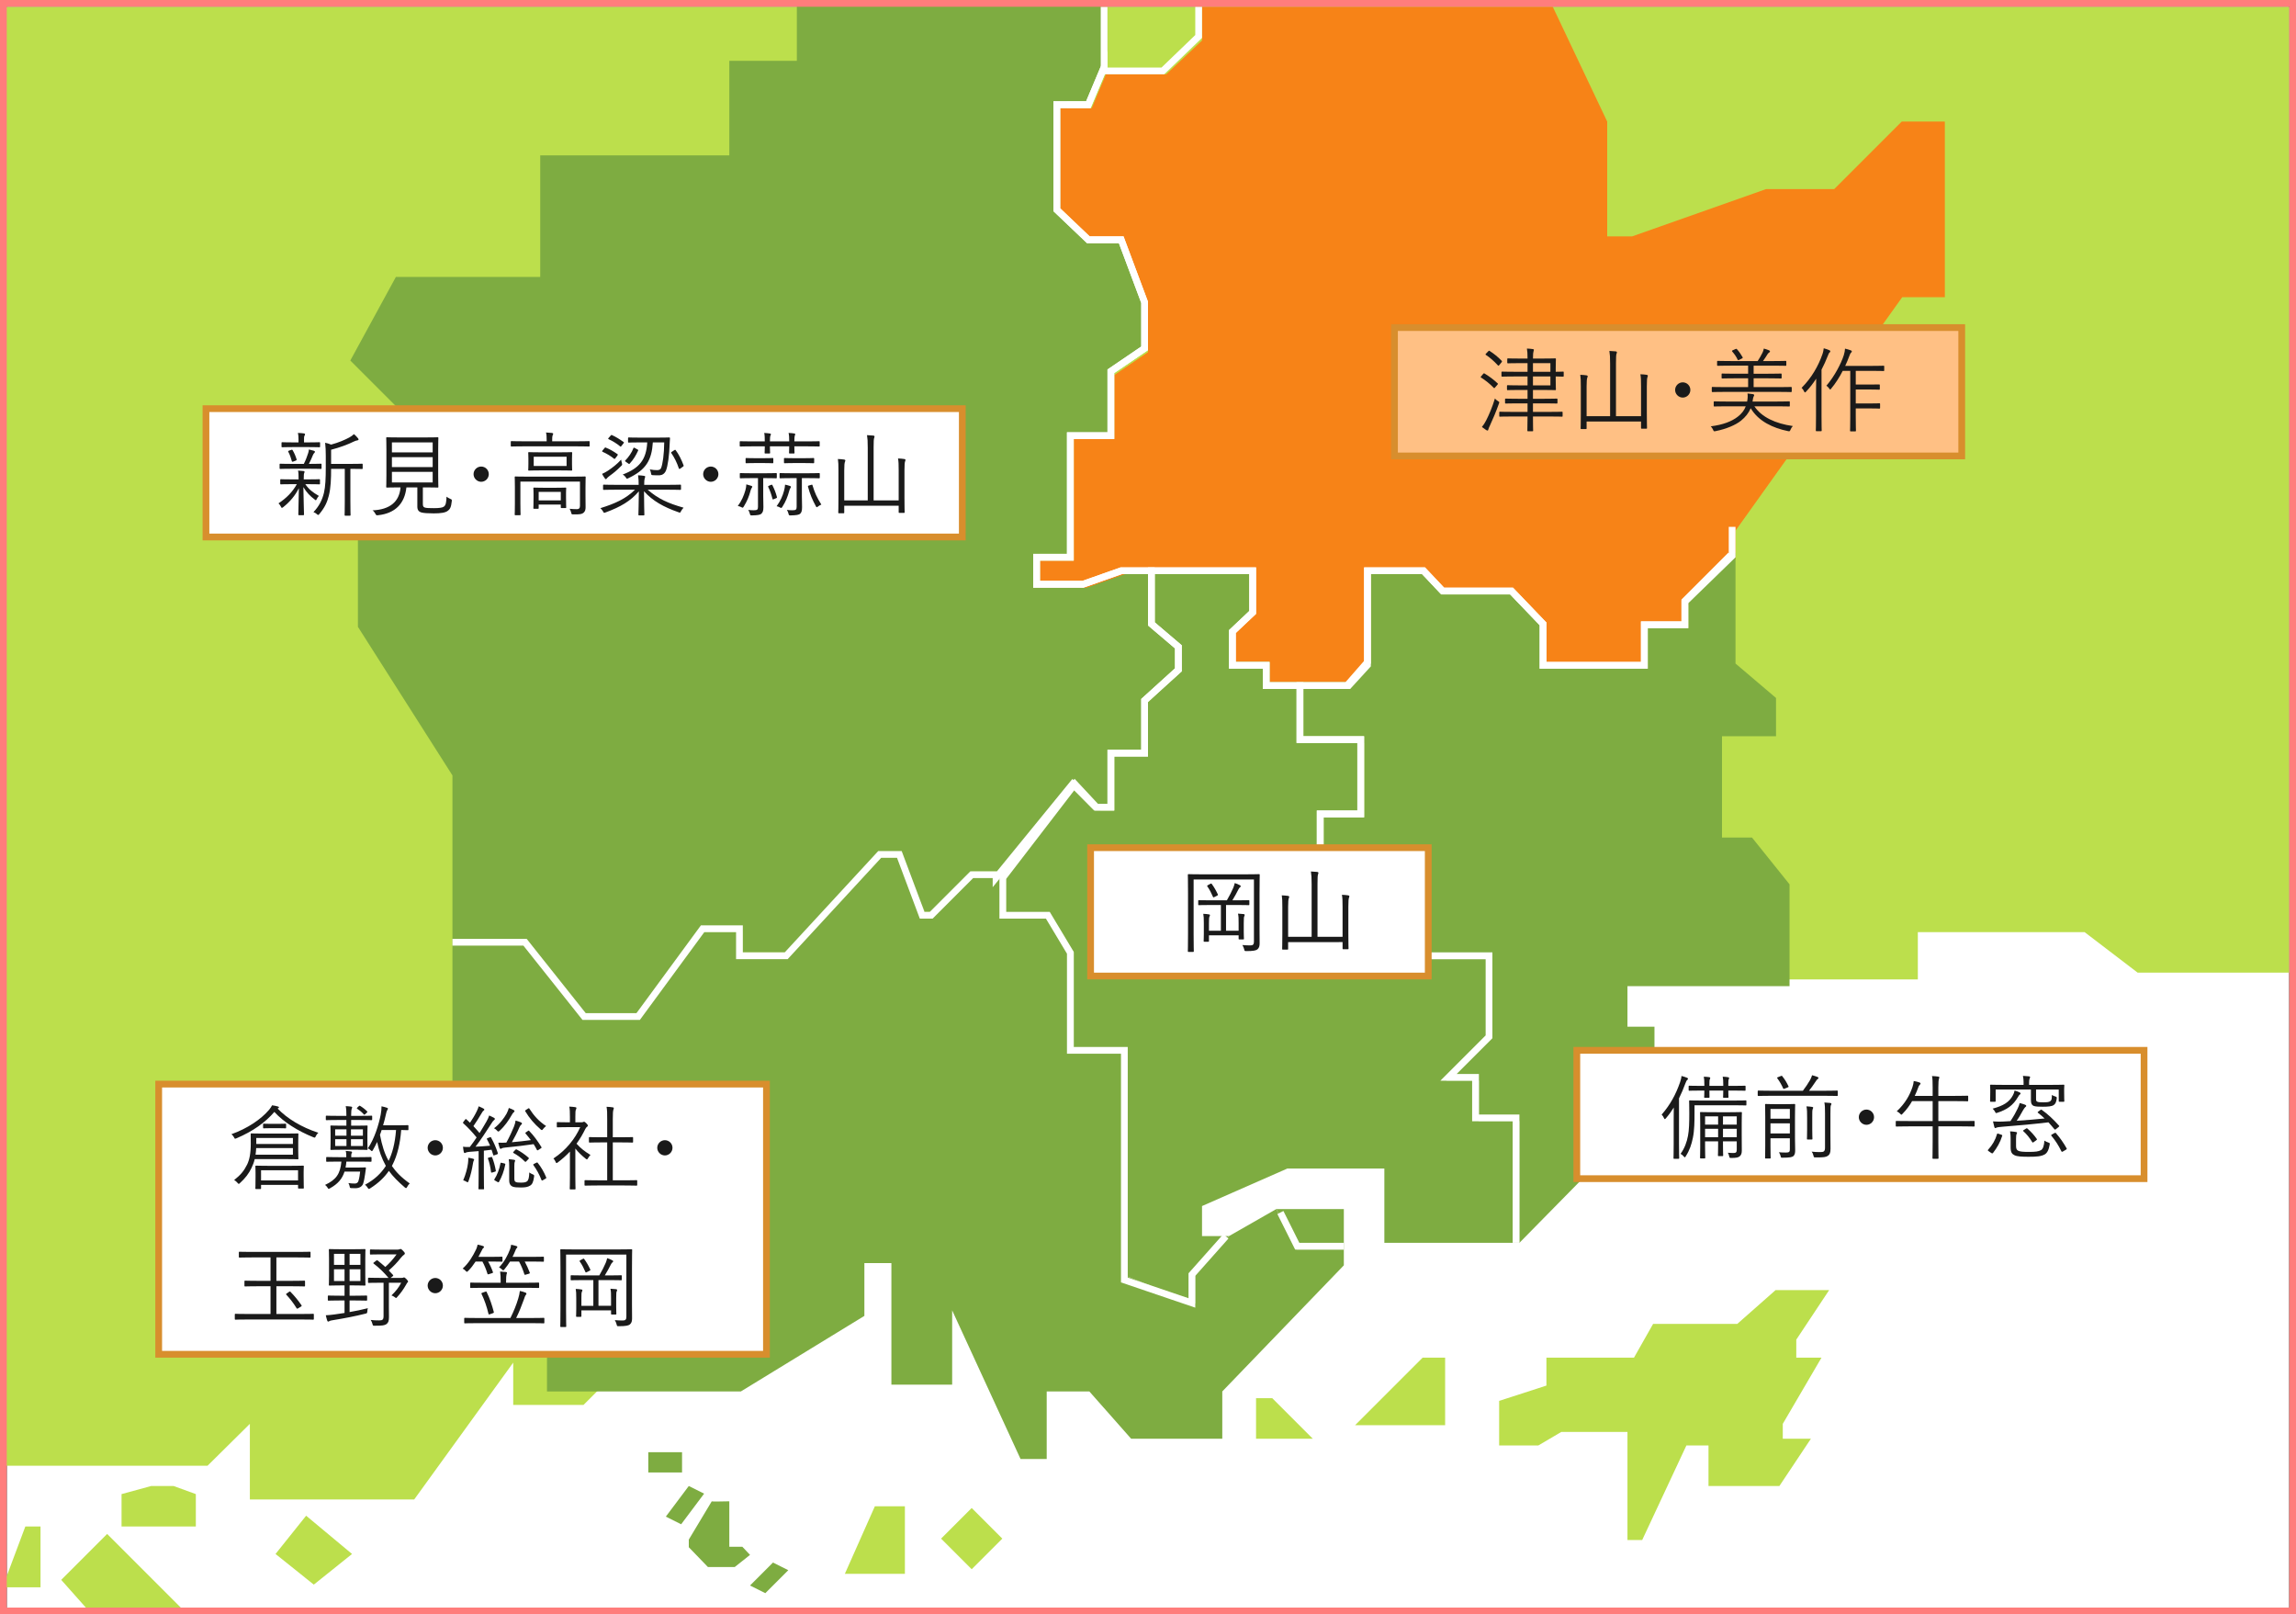
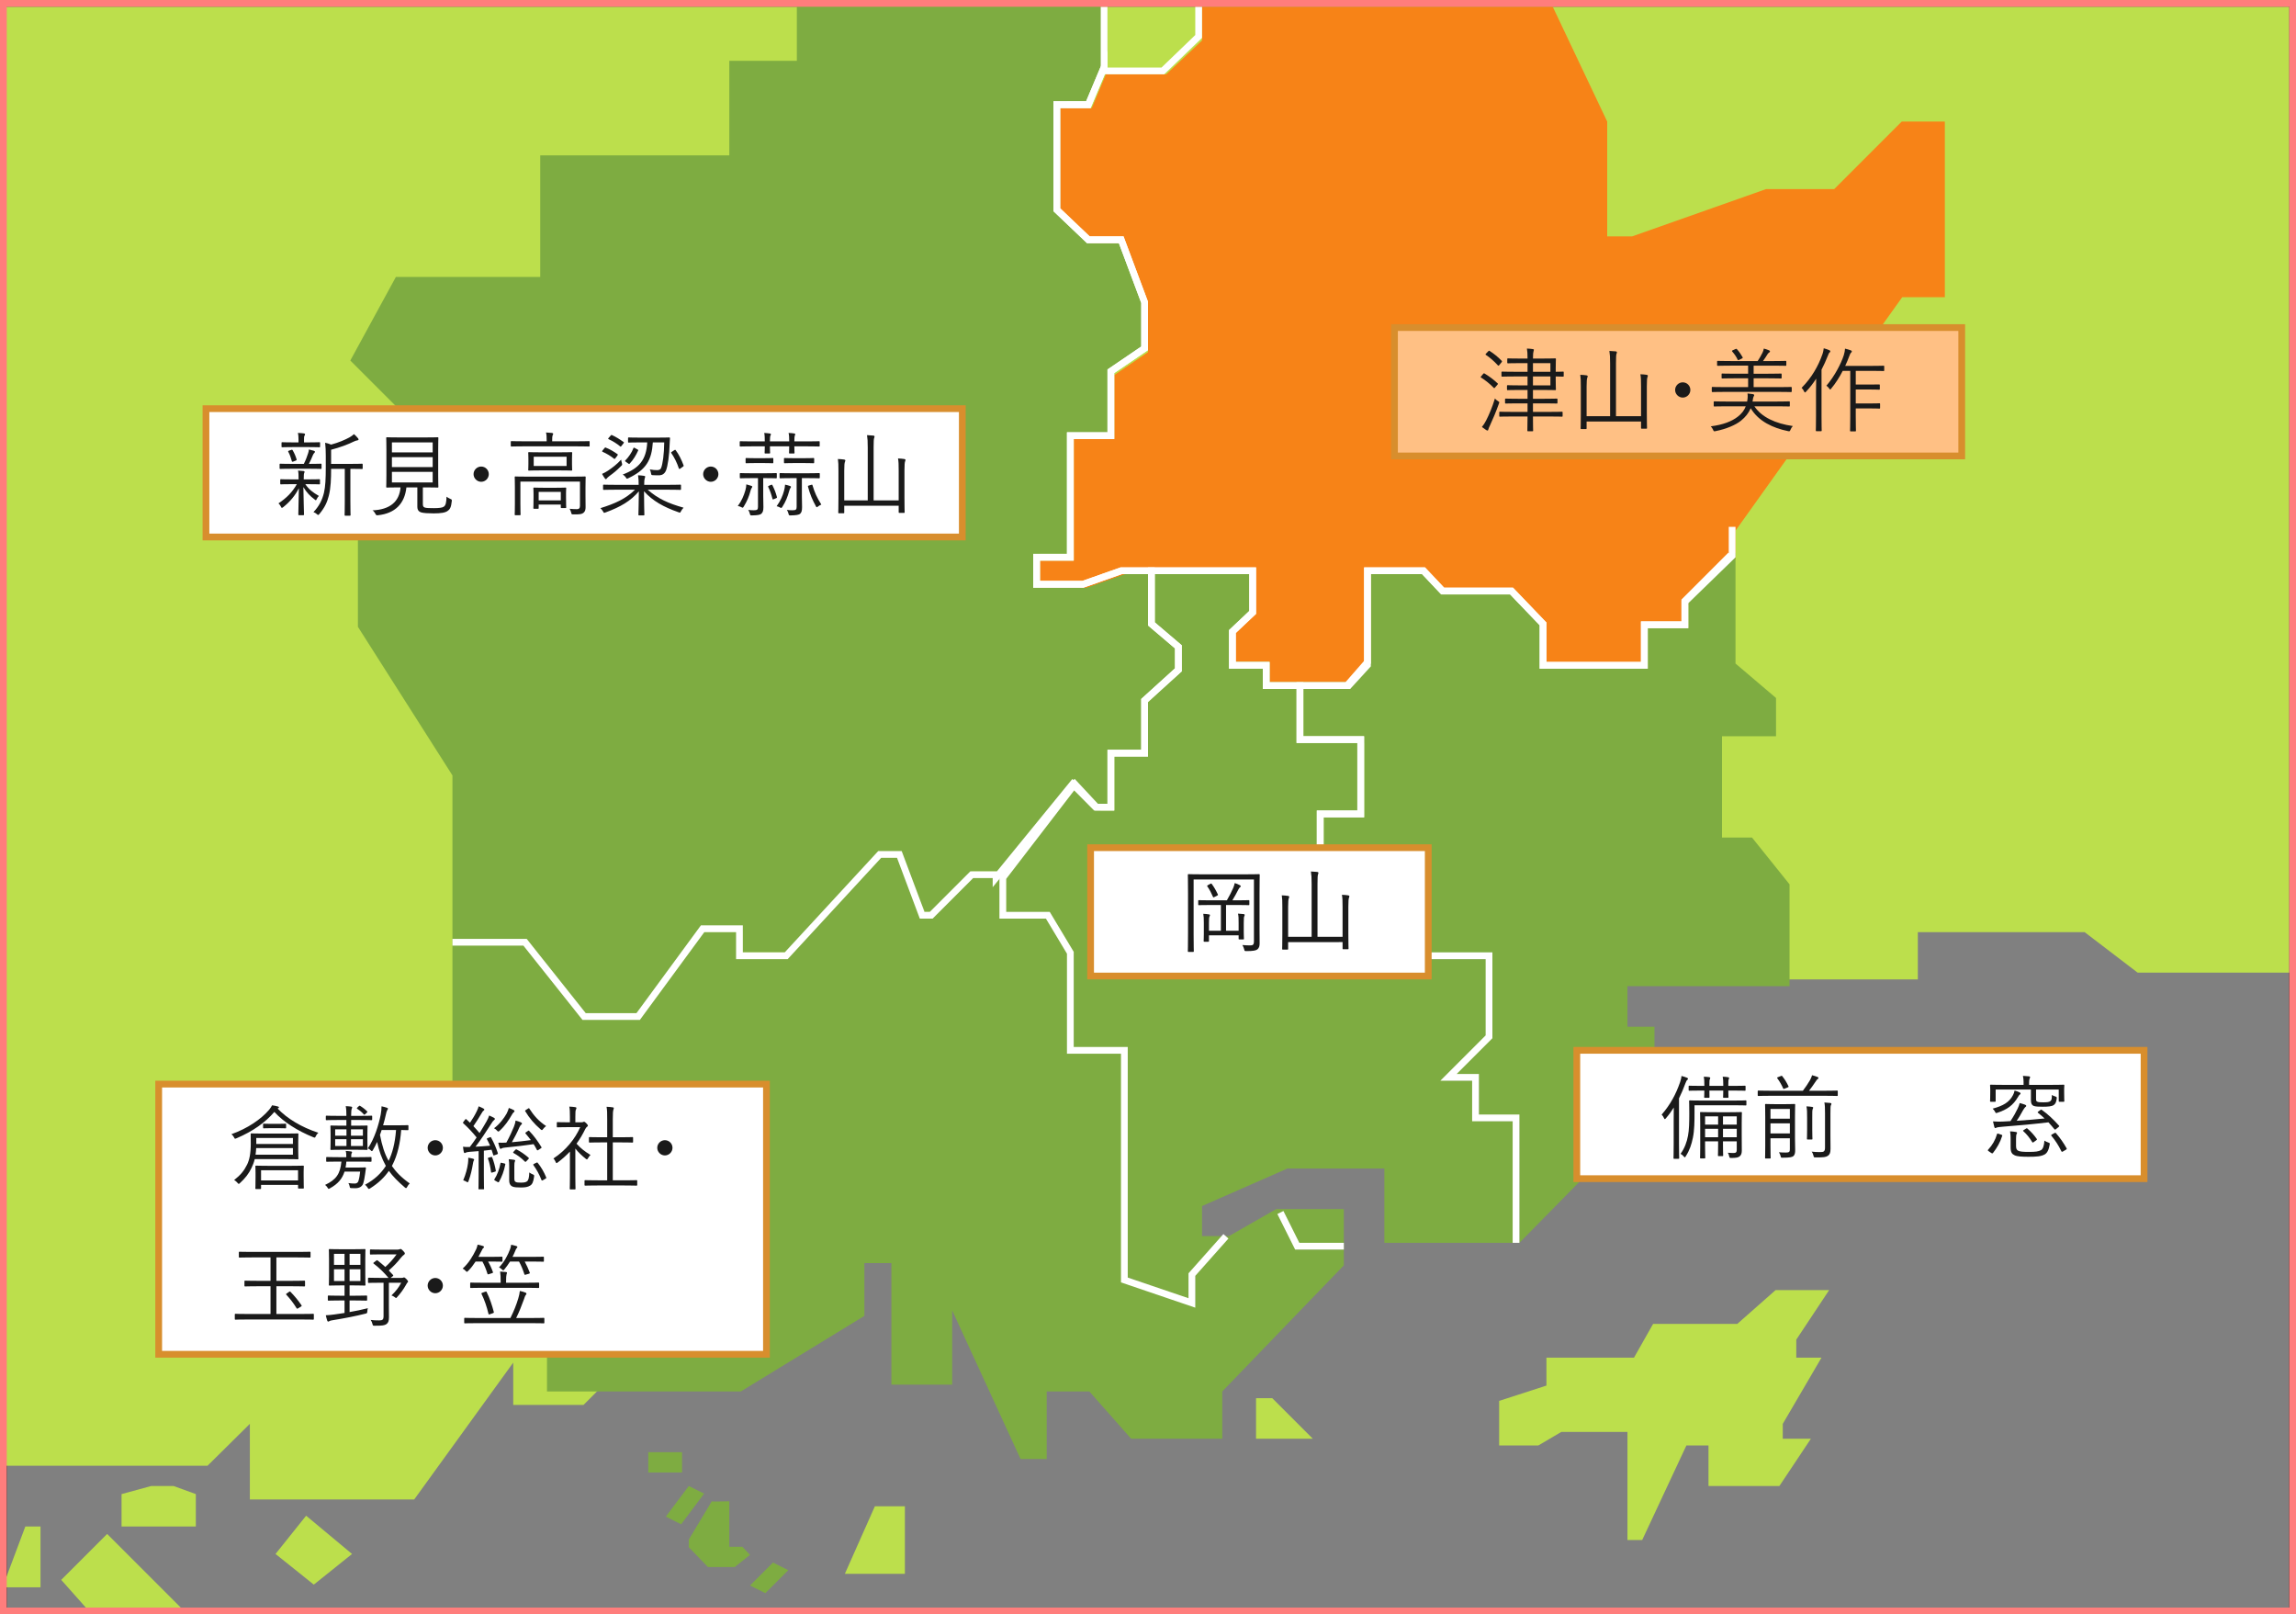
<svg xmlns="http://www.w3.org/2000/svg" xmlns:ns1="http://ns.adobe.com/AdobeIllustrator/10.0/" version="1.1" ns1:viewOrigin="-41 658.5" ns1:rulerOrigin="0 0" ns1:pageBounds="0 841.8896 595.2754 0" width="680" height="478" viewBox="0 0 680 478" overflow="visible" enable-background="new 0 0 680 478" xml:space="preserve">
  <rect x="0" y="0" width="680" height="478" fill="#808080" stroke="none" />
  <g id="レイヤー_1" ns1:layer="yes" ns1:dimmedPercent="50" ns1:rgbTrio="#4F008000FFFF">
    <g>
      <g ns1:knockout="Off">
-         <path ns1:knockout="Off" fill="#FFFFFF" d="M1,1c0,1.987,0,474.013,0,476c1.991,0,676.009,0,678,0c0-1.987,0-474.013,0-476     C677.009,1,2.991,1,1,1z" />
+         <path ns1:knockout="Off" fill="#FFFFFF" d="M1,1c0,1.987,0,474.013,0,476c0-1.987,0-474.013,0-476     C677.009,1,2.991,1,1,1z" />
        <path ns1:knockout="Off" d="M680,0H0v478h680v-2l0,0l0,0V0L680,0z M2,2h676v474H2V2L2,2z" />
      </g>
      <polygon ns1:knockout="Off" fill="#BCDF4C" points="0,434 61.467,434 74,421.6 74,444 122.667,444 152,403.467 152,416 172.813,416     320.813,268 506,268 506,290 568,290 568,276 617.389,276 633.102,288 678,288 678,2 0,2   " />
      <path ns1:knockout="Off" fill="#7EAC41" d="M384,370h14v4.666L362,412v14h-27l-12.375-14H310v20h-7.75L282,388v22h-18v-36h-8v15.631    L219.43,412H162v-52h-28v-82h22l16,22h18l18-24h12v6h13.846L260,254h6l8,16h2l12-12h10v14h12l8,10v28h16v68l20,8v-10l10-10l0,0    l14-8L384,370z M192,430v6h10v-6H192z M204,440l-6.8,9.066l4.533,2.268l6.8-9.066L204,440z M210.8,444.533l-6.8,11.334v2.266    l5.667,5.867h7.933l4.534-3.6l-2.268-2.4H216v-13.467C215.333,444.533,210.658,444.674,210.8,444.533z M228.934,462.666    l-6.8,6.801l4.533,2.266l6.8-6.799L228.934,462.666z" />
      <polygon ns1:knockout="Off" fill="#7EAC41" points="106,185.6 134,229.6 134,278 156,278 172,300 190,300 208,276 220,276 220,282     233.846,282 260,254 266,254 274,270 276,270 288,258 298,258 318,234 326,240 330,240 330,222 340,222 340,208 348,200 348,190     342,186 342,168 333.2,168 321.866,172 308,172 308,164 318,164 318,130 330,130 330,109.066 340,102.267 340,87.777 333.455,70     324.728,70 316,61.111 316,30 323.512,30 328,18.462 328,0 236,0 236,18 216,18 216,46 160,46 160,82 117.25,82 103.75,106.75     119.5,122.5 106,136   " />
      <polygon ns1:knockout="Off" fill="#F78317" points="458,184.733 458,198 488,198 488,186 500,186 500,179.2 514,165.6 514,157.133     563.371,88 576,88 576,36 563.223,36 543.223,56 523.033,56 483.367,70 476,70 476,36 459.875,2 356,2 356,12 345.4,22 328,22     328,20.889 323.333,32 314,32 314,63.111 323.333,72 333.2,72 340,90.666 340,104.267 330,111.066 330,130 318,130 318,166     308,166 308,174 321.866,174 333.2,170 341.133,170 351.334,170 370,170 370,181.334 364,187 364,196 376,196 376,202 400,202     406,196.066 406,170 421.6,170 427.266,176 447.666,176   " />
      <polygon ns1:knockout="Off" fill="#7EAC41" points="530,292 530,261.846 518.889,248 510,248 510,218 526,218 526,206.666     514,196.467 514,163.6 500,177.2 500,186 488,186 488,198 458,198 458,184.733 447.666,176 427.266,176 421.6,170 406,170     406,196.286 400,202 386,202 386,220 404,220 404,242 392,242 392,274.201 401.6,288 412,288 412,284 442,284 442,306 428.4,320     438,320 438,332 450,332 450,368 490,327.334 490,304 482,304 482,292   " />
      <path ns1:knockout="Off" fill="#7EAC41" d="M410,368v-22h-28.723L356,357.111V366h8l-10,10v10l-20-8v-66h-16v-30l-8-10h-12v-14    l20-24l8,6h4v-18h10v-14l8-8v-10l-6-4.133V170h10.467H370v11.334L364,187v9h12v6h10v18h18v22h-12v32.201L401.6,288H412v-4h30v22    l-13.6,14h9.6v12h12v36H410z M378,358l6,12h14v-12h-16.801H378z" />
      <g>
        <polyline ns1:knockout="Off" fill="none" stroke="#FFFFFF" stroke-width="2" stroke-miterlimit="10" points="134,279 155.5,279      173,301 189,301 208.091,275 219,275 219,283 232.846,283 260.538,253 266.358,253 273.108,271 275.8,271 287.8,259 295,259      295,259.898 317.667,232.143 324.467,239 329,239 329,223 339,223 339,207.4 349,198.334 349,191.533 341,184.733 341,169      332.066,169 320.733,173 307,173 307,165 317,165 317,129 329,129 329,109.934 339,103.133 339,89.533 332.066,71 322.333,71      313,62.111 313,31 322.333,31 327,19.889 327,2    " />
        <polyline ns1:knockout="Off" fill="none" stroke="#FFFFFF" stroke-width="2" stroke-miterlimit="10" points="355,2 355,10.8      344.4,21 327,21 327,19.889 322.333,31 313,31 313,62.111 322.333,71 332.066,71 339,89.533 339,103.133 329,109.934 329,129      317,129 317,165 307,165 307,173 320.733,173 332.066,169 341.133,169 351.334,169 371,169 371,181.334 365,187 365,197 375,197      375,203 398.934,203 405,196.066 405,169 421.6,169 427.266,175 447.666,175 457,184.733 457,197 487,197 487,185 499,185      499,178.2 513,164.6 513,156    " />
        <polyline ns1:knockout="Off" fill="none" stroke="#FFFFFF" stroke-width="2" stroke-miterlimit="10" points="512.6,164.334      499,177.934 499,185 487,185 487,197 457,197 457,184.733 447.666,175 427.266,175 421.6,169 405,169 405,196.929 399.445,203      385,203 385,219 403,219 403,241 391,241 391,273.201 399.889,287 411,287 411,283 441,283 441,307 429,319 437,319 437,331      449,331 449,368    " />
        <polyline ns1:knockout="Off" fill="none" stroke="#FFFFFF" stroke-width="2" stroke-miterlimit="10" points="363.074,366.066      353,377.4 353,385.799 333,379 333,311 317,311 317,282.111 310.333,271 297,271 297,259.898 318.333,232.143 324.733,239      329,239 329,223 339,223 339,207.4 349,198.334 349,191.533 341,184.733 341,169 351.334,169 371,169 371,181.334 365,187      365,197 375,197 375,203 385,203 385,219 403,219 403,241 391,241 391,273.201 399.889,287 411,287 411,283    " />
        <polyline ns1:knockout="Off" fill="none" stroke="#FFFFFF" stroke-width="2" stroke-miterlimit="10" points="398,369 384.199,369      379.213,359.025    " />
      </g>
      <polygon ns1:knockout="Off" fill="#BCDF4C" points="18.134,467.799 31.733,454.201 55.533,478 27.2,478   " />
      <polygon ns1:knockout="Off" fill="#BCDF4C" points="12,452 12,470 0.75,470 7.5,452   " />
      <polyline ns1:knockout="Off" fill="#BCDF4C" points="36,442 36,452 58,452 58,442.4 51.4,440 44.8,440 36,442.4   " />
      <polygon ns1:knockout="Off" fill="#BCDF4C" points="90.667,448.799 81.6,460.133 92.934,469.201 104.267,460.133   " />
      <polygon ns1:knockout="Off" fill="#BCDF4C" points="259.111,446 250.223,466 268,466 268,446   " />
-       <rect x="281.455" y="449.189" ns1:knockout="Off" transform="matrix(0.707 -0.707 0.707 0.707 -237.844 336.994)" fill="#BCDF4C" width="12.822" height="12.822" />
      <polyline ns1:knockout="Off" fill="#BCDF4C" points="372,414 372,426 388.801,426 376.801,414 372,414   " />
-       <polygon ns1:knockout="Off" fill="#BCDF4C" points="401.334,422 428,422 428,402 421.334,402   " />
      <polygon ns1:knockout="Off" fill="#BCDF4C" points="444,414.799 444,428 455.6,428 462.4,424 482,424 482,456 486.363,456     499.455,428 506,428 506,440 527,440 536.334,426 528,426 528,421.6 539.467,402 532,402 532,396.666 541.734,382 525.867,382     514.533,392 489.6,392 483.934,402 458,402 458,410.268   " />
      <g>
        <g ns1:knockout="Off">
          <path ns1:knockout="Off" fill="#FFFFFF" d="M61,121c0,1.853,0,36.147,0,38c1.974,0,222.026,0,224,0c0-1.853,0-36.147,0-38      C283.026,121,62.974,121,61,121z" />
          <path ns1:knockout="Off" fill="#D88E2D" d="M286,120H60v40h226v-2l0,0l0,0V120L286,120z M62,122h222v36H62V122L62,122z" />
        </g>
        <g ns1:knockout="Off">
          <path ns1:knockout="Off" fill="#1A1A1A" d="M94.772,143.201c0,0.19-0.027,0.218-0.218,0.218c-0.136,0-0.897-0.055-3.29-0.055      h-0.843c1.087,1.577,2.202,2.42,4.024,3.48c-0.218,0.218-0.463,0.517-0.653,0.952c-0.108,0.218-0.163,0.326-0.244,0.326      c-0.082,0-0.19-0.082-0.381-0.245c-1.332-0.979-2.366-2.066-3.317-3.644c0.055,4.378,0.19,6.961,0.19,8.104      c0,0.19-0.027,0.218-0.245,0.218h-1.224c-0.19,0-0.217-0.027-0.217-0.218c0-1.115,0.081-3.563,0.163-7.777      c-1.115,2.176-2.502,3.889-4.623,5.602c-0.19,0.137-0.299,0.218-0.407,0.218c-0.109,0-0.164-0.108-0.272-0.326      c-0.19-0.408-0.489-0.789-0.734-1.006c2.394-1.604,4.106-3.317,5.438-5.684h-1.387c-2.393,0-3.182,0.055-3.317,0.055      c-0.19,0-0.218-0.027-0.218-0.218v-1.087c0-0.19,0.027-0.218,0.218-0.218c0.136,0,0.925,0.054,3.317,0.054h1.903v-0.054      c0-1.278-0.027-1.931-0.163-2.557c0.571,0.027,1.196,0.082,1.658,0.137c0.164,0.027,0.272,0.108,0.272,0.217      c0,0.164-0.055,0.272-0.108,0.381c-0.082,0.19-0.137,0.517-0.137,1.822v0.054h1.306c2.393,0,3.154-0.054,3.29-0.054      c0.19,0,0.218,0.027,0.218,0.218V143.201z M95.234,138.634c0,0.189-0.027,0.217-0.218,0.217c-0.163,0-0.951-0.054-3.371-0.054      h-5.248c-2.447,0-3.236,0.054-3.372,0.054c-0.19,0-0.218-0.027-0.218-0.217v-1.115c0-0.19,0.027-0.218,0.218-0.218      c0.136,0,0.925,0.055,3.372,0.055h3.589c0.599-1.196,0.952-2.176,1.251-3.1c0.136-0.408,0.218-0.734,0.245-1.17      c0.598,0.137,1.033,0.245,1.468,0.381c0.245,0.082,0.326,0.19,0.326,0.326c0,0.137-0.081,0.218-0.19,0.326      c-0.136,0.137-0.271,0.3-0.407,0.626c-0.354,0.897-0.707,1.658-1.196,2.61h0.163c2.365,0,3.153-0.055,3.371-0.055      c0.19,0,0.218,0.027,0.218,0.218V138.634z M94.799,132.216c0,0.19-0.026,0.218-0.217,0.218c-0.136,0-0.897-0.055-3.236-0.055      h-4.514c-2.338,0-3.1,0.055-3.235,0.055c-0.19,0-0.218-0.027-0.218-0.218v-1.06c0-0.19,0.027-0.218,0.218-0.218      c0.136,0,0.897,0.054,3.235,0.054h1.577v-0.843c0-0.68-0.027-1.359-0.19-1.957c0.707,0.026,1.224,0.054,1.768,0.136      c0.218,0.027,0.354,0.108,0.354,0.217c0,0.19-0.081,0.327-0.163,0.49c-0.136,0.244-0.136,0.462-0.136,1.114v0.843h1.305      c2.339,0,3.101-0.054,3.236-0.054c0.19,0,0.217,0.027,0.217,0.218V132.216z M86.288,133.195      c0.218-0.082,0.272-0.055,0.381,0.108c0.517,0.87,0.897,1.795,1.169,2.692c0.055,0.19,0.027,0.271-0.244,0.381l-0.68,0.271      c-0.354,0.108-0.436,0.108-0.489-0.136c-0.272-0.979-0.571-1.85-1.033-2.72c-0.109-0.19-0.082-0.244,0.271-0.38L86.288,133.195z       M107.416,138.66c0,0.19-0.027,0.218-0.218,0.218c-0.136,0-0.897-0.055-3.29-0.055h-0.136v9.599      c0,2.937,0.055,3.916,0.055,4.052c0,0.218-0.027,0.218-0.218,0.218h-1.332c-0.19,0-0.218,0-0.218-0.218      c0-0.136,0.054-1.115,0.054-4.052v-9.599h-4.051c0,2.883-0.082,5.656-0.68,7.968c-0.463,1.768-1.061,3.317-2.773,5.384      c-0.163,0.217-0.272,0.299-0.381,0.299c-0.109,0-0.19-0.055-0.354-0.218c-0.272-0.271-0.626-0.462-1.033-0.625      c1.74-1.822,2.61-3.698,3.1-5.71c0.435-1.822,0.544-4.215,0.544-7.641v-3.345c0-1.496-0.055-2.665-0.19-3.834      c0.652,0.136,1.115,0.271,1.768,0.544c2.229-0.599,4.051-1.387,5.411-2.121c0.544-0.299,0.979-0.626,1.359-0.979      c0.435,0.354,0.87,0.816,1.196,1.224c0.108,0.137,0.163,0.245,0.163,0.381c0,0.109-0.136,0.218-0.354,0.245      c-0.299,0.027-0.599,0.136-1.006,0.326c-1.822,0.897-4.16,1.768-6.771,2.447v4.188h5.846c2.393,0,3.154-0.055,3.29-0.055      c0.19,0,0.218,0.027,0.218,0.218V138.66z" />
          <path ns1:knockout="Off" fill="#1A1A1A" d="M125.235,149.265c0,0.734,0.245,0.952,0.734,1.061      c0.435,0.109,1.277,0.137,2.583,0.137c1.495,0,2.501-0.137,2.882-0.436c0.599-0.408,0.762-1.278,0.816-2.964      c0.299,0.245,0.68,0.462,1.114,0.652c0.463,0.19,0.489,0.245,0.436,0.707c-0.19,1.74-0.49,2.339-1.224,2.855      c-0.653,0.517-2.013,0.734-4.106,0.734c-1.74,0-2.937-0.082-3.671-0.272c-0.598-0.19-1.196-0.544-1.196-1.713v-5.71h-3.235      c-0.517,4.84-3.372,7.695-8.375,8.239c-0.544,0.054-0.571,0.026-0.815-0.436c-0.218-0.408-0.49-0.762-0.843-1.006      c5.084-0.218,7.939-2.502,8.293-6.798h-0.326c-2.665,0-3.535,0.055-3.698,0.055c-0.19,0-0.218-0.027-0.218-0.218      c0-0.163,0.055-1.061,0.055-3.345v-7.749c0-2.339-0.055-3.209-0.055-3.372c0-0.19,0.027-0.218,0.218-0.218      c0.163,0,1.061,0.055,3.726,0.055h7.559c2.665,0,3.59-0.055,3.726-0.055c0.19,0,0.217,0.027,0.217,0.218      c0,0.163-0.054,1.033-0.054,3.372v7.749c0,2.284,0.054,3.209,0.054,3.345c0,0.19-0.026,0.218-0.217,0.218      c-0.136,0-1.061-0.055-3.726-0.055h-0.652V149.265z M128.145,130.992h-12.072v2.964h12.072V130.992z M128.145,135.37h-12.072      v2.937h12.072V135.37z M128.145,139.721h-12.072v3.127h12.072V139.721z" />
          <path ns1:knockout="Off" fill="#1A1A1A" d="M144.766,140.4c0,1.224-1.006,2.257-2.257,2.257c-1.224,0-2.257-1.033-2.257-2.257      c0-1.25,1.033-2.257,2.257-2.257C143.76,138.144,144.766,139.15,144.766,140.4z" />
          <path ns1:knockout="Off" fill="#1A1A1A" d="M174.629,131.999c0,0.19-0.027,0.217-0.218,0.217c-0.163,0-1.006-0.054-3.616-0.054      h-15.717c-2.583,0-3.453,0.054-3.59,0.054c-0.189,0-0.217-0.026-0.217-0.217v-1.17c0-0.19,0.027-0.217,0.217-0.217      c0.137,0,1.007,0.054,3.59,0.054h6.825v-0.271c0-0.952-0.027-1.686-0.19-2.339c0.652,0.027,1.305,0.082,1.768,0.137      c0.217,0.026,0.354,0.136,0.354,0.244c0,0.19-0.109,0.326-0.19,0.517c-0.082,0.19-0.109,0.652-0.109,1.441v0.271h7.261      c2.61,0,3.453-0.054,3.616-0.054c0.19,0,0.218,0.026,0.218,0.217V131.999z M169.408,141.135c2.746,0,3.67-0.055,3.834-0.055      c0.189,0,0.217,0.027,0.217,0.218c0,0.163-0.054,1.006-0.054,3.046v2.311c0,1.306,0.026,2.447,0.026,3.508      c0,0.68-0.108,1.251-0.598,1.659c-0.463,0.407-1.061,0.517-3.019,0.489c-0.517,0-0.544-0.027-0.652-0.544      c-0.108-0.408-0.272-0.815-0.462-1.115c0.788,0.082,1.55,0.109,2.202,0.109c0.517,0,0.87-0.245,0.87-0.979v-7.178h-17.647v6.444      c0,2.257,0.055,3.154,0.055,3.29c0,0.19-0.027,0.218-0.218,0.218h-1.305c-0.19,0-0.218-0.027-0.218-0.218      c0-0.136,0.055-0.925,0.055-3.263v-4.868c0-2.039-0.055-2.746-0.055-2.909c0-0.19,0.027-0.218,0.218-0.218      c0.163,0,1.088,0.055,3.807,0.055H169.408z M169.408,137.383c0,1.251,0.054,1.604,0.054,1.768c0,0.163-0.027,0.189-0.218,0.189      c-0.136,0-1.006-0.054-3.48-0.054h-5.628c-2.475,0-3.345,0.054-3.48,0.054c-0.19,0-0.218-0.026-0.218-0.189      c0-0.164,0.055-0.517,0.055-1.768v-1.523c0-1.25-0.055-1.604-0.055-1.767c0-0.19,0.027-0.218,0.218-0.218      c0.136,0,1.006,0.055,3.48,0.055h5.628c2.475,0,3.345-0.055,3.48-0.055c0.19,0,0.218,0.027,0.218,0.218      c0,0.163-0.054,0.517-0.054,1.767V137.383z M167.641,147.253c0,2.475,0.054,2.855,0.054,2.964c0,0.19-0.026,0.218-0.217,0.218      h-1.143c-0.218,0-0.244-0.027-0.244-0.218v-0.815h-6.554v1.033c0,0.19-0.027,0.217-0.217,0.217h-1.143      c-0.19,0-0.218-0.026-0.218-0.217c0-0.163,0.055-0.544,0.055-3.073v-1.169c0-1.006-0.055-1.468-0.055-1.604      c0-0.19,0.027-0.217,0.218-0.217c0.163,0,0.815,0.054,2.883,0.054h3.534c2.066,0,2.72-0.054,2.883-0.054      c0.19,0,0.217,0.026,0.217,0.217c0,0.137-0.054,0.571-0.054,1.359V147.253z M167.804,135.234h-9.734v2.746h9.734V135.234z       M166.091,145.648h-6.554v2.529h6.554V145.648z" />
          <path ns1:knockout="Off" fill="#1A1A1A" d="M191.822,144.996c3.072,2.691,6.036,4.024,10.632,5.329      c-0.272,0.272-0.571,0.68-0.762,1.033c-0.136,0.3-0.217,0.436-0.354,0.436c-0.081,0-0.217-0.055-0.435-0.136      c-4.27-1.496-7.613-3.317-10.17-6.2c0,3.726,0.109,6.417,0.109,6.934c0,0.19-0.027,0.218-0.218,0.218h-1.332      c-0.19,0-0.218-0.027-0.218-0.218c0-0.517,0.108-3.153,0.136-6.906c-2.502,2.909-5.411,4.596-9.816,6.227      c-0.217,0.082-0.354,0.137-0.435,0.137c-0.136,0-0.19-0.109-0.354-0.408c-0.218-0.354-0.517-0.762-0.789-0.979      c4.378-1.36,7.505-2.774,10.252-5.466h-5.629c-2.583,0-3.453,0.055-3.616,0.055c-0.19,0-0.218-0.027-0.218-0.218v-1.115      c0-0.19,0.027-0.217,0.218-0.217c0.163,0,1.033,0.054,3.616,0.054h6.716c0-1.169-0.026-1.686-0.19-2.828      c0.653,0.027,1.251,0.082,1.768,0.164c0.19,0.026,0.354,0.108,0.354,0.217c0,0.218-0.108,0.408-0.163,0.599      c-0.081,0.271-0.136,0.788-0.136,1.849h7.069c2.583,0,3.454-0.054,3.617-0.054c0.189,0,0.217,0.026,0.217,0.217v1.115      c0,0.19-0.027,0.218-0.217,0.218c-0.163,0-1.034-0.055-3.617-0.055H191.822z M183.937,138.008      c-1.277,1.306-2.311,2.121-3.371,2.883c-0.463,0.354-0.789,0.652-0.843,0.761c-0.082,0.136-0.164,0.218-0.272,0.218      s-0.163,0-0.271-0.163c-0.272-0.381-0.626-0.897-0.87-1.387c0.625-0.272,1.25-0.626,1.794-0.979      c1.387-0.951,2.475-1.767,3.861-3.235c0.027,0.326,0.136,0.652,0.218,0.979C184.317,137.654,184.317,137.654,183.937,138.008z       M179.016,132.706c0.217-0.245,0.217-0.272,0.407-0.163c1.196,0.462,2.339,1.142,3.453,1.93      c0.163,0.109,0.137,0.164-0.026,0.436l-0.599,0.788c-0.163,0.218-0.245,0.245-0.381,0.137c-0.924-0.762-2.229-1.55-3.426-2.067      c-0.136-0.081-0.163-0.189,0.027-0.407L179.016,132.706z M184.073,132.025c-0.19,0.245-0.218,0.3-0.381,0.164      c-0.952-0.816-2.257-1.604-3.427-2.148c-0.163-0.082-0.217-0.136-0.026-0.354l0.57-0.652c0.218-0.245,0.218-0.272,0.408-0.218      c1.169,0.517,2.339,1.251,3.453,2.066c0.163,0.108,0.19,0.136,0,0.381L184.073,132.025z M194.786,129.579      c2.447,0,3.263-0.055,3.398-0.055c0.19,0,0.245,0.055,0.245,0.244c-0.027,0.436-0.081,0.897-0.081,1.333      c-0.109,3.861-0.599,6.988-1.115,8.238c-0.381,0.897-1.061,1.333-1.822,1.387c-0.543,0.027-1.169,0.027-1.984-0.026      c-0.517-0.027-0.517-0.027-0.626-0.599c-0.054-0.381-0.189-0.843-0.354-1.115c0.87,0.164,1.469,0.218,2.094,0.218      c0.653,0,1.033-0.136,1.251-0.625c0.463-1.115,0.897-4.052,0.925-7.587h-3.372c-0.326,5.248-1.984,8.104-7.205,10.578      c-0.218,0.108-0.326,0.163-0.436,0.163c-0.136,0-0.218-0.109-0.381-0.408c-0.244-0.354-0.544-0.625-0.896-0.815      c4.894-1.876,6.987-4.351,7.26-9.518h-2.121c-2.42,0-3.182,0.055-3.345,0.055c-0.19,0-0.218-0.027-0.218-0.218v-1.087      c0-0.19,0.027-0.218,0.218-0.218c0.163,0,0.925,0.055,3.345,0.055H194.786z M188.804,133.086      c0.245,0.137,0.272,0.137,0.19,0.327c-0.598,1.332-1.414,2.719-2.475,3.833c-0.136,0.164-0.189,0.19-0.407,0.027l-0.734-0.517      c-0.326-0.244-0.326-0.271-0.163-0.435c0.925-0.925,1.931-2.366,2.365-3.59c0.055-0.108,0.082-0.189,0.163-0.189      c0.082,0,0.164,0.054,0.327,0.136L188.804,133.086z M199.735,133.276c0.217-0.136,0.299-0.108,0.407,0.055      c0.87,1.142,1.74,2.882,2.312,4.459c0.055,0.218,0.027,0.245-0.218,0.408l-0.707,0.517c-0.163,0.108-0.271,0.136-0.326,0.136      c-0.081,0-0.108-0.054-0.163-0.19c-0.544-1.658-1.359-3.29-2.229-4.514c-0.136-0.163-0.109-0.19,0.218-0.407L199.735,133.276z" />
          <path ns1:knockout="Off" fill="#1A1A1A" d="M212.767,140.4c0,1.224-1.006,2.257-2.257,2.257c-1.224,0-2.257-1.033-2.257-2.257      c0-1.25,1.033-2.257,2.257-2.257C211.761,138.144,212.767,139.15,212.767,140.4z" />
          <path ns1:knockout="Off" fill="#1A1A1A" d="M222.562,144.588c-0.136,0.218-0.19,0.408-0.272,0.707      c-0.489,1.795-1.006,3.046-1.984,4.65c-0.163,0.271-0.245,0.38-0.381,0.38c-0.108,0-0.218-0.081-0.436-0.19      c-0.299-0.163-0.652-0.244-0.979-0.299c1.169-1.577,1.768-3.045,2.229-4.595c0.19-0.653,0.272-1.197,0.3-1.822      c0.517,0.136,1.087,0.299,1.468,0.436c0.218,0.081,0.299,0.163,0.299,0.244C222.806,144.262,222.697,144.371,222.562,144.588z       M242.765,131.999c0,0.19-0.027,0.217-0.218,0.217c-0.136,0-0.979-0.054-3.563-0.054h-3.725c0,1.251,0.055,1.768,0.055,1.876      c0,0.218-0.027,0.245-0.218,0.245H233.9c-0.19,0-0.218-0.027-0.218-0.245c0-0.108,0.055-0.625,0.055-1.876h-5.711      c0,1.277,0.055,1.768,0.055,1.903c0,0.19-0.027,0.218-0.218,0.218h-1.196c-0.19,0-0.218-0.027-0.218-0.218      c0-0.136,0.055-0.626,0.055-1.903h-3.644c-2.556,0-3.398,0.054-3.562,0.054c-0.19,0-0.218-0.026-0.218-0.217v-1.115      c0-0.218,0.027-0.245,0.218-0.245c0.163,0,1.006,0.055,3.562,0.055h3.644c0-0.979-0.027-1.849-0.163-2.501      c0.68,0.026,1.224,0.108,1.686,0.163c0.163,0.026,0.3,0.136,0.3,0.244c0,0.109-0.055,0.19-0.137,0.354      c-0.108,0.19-0.163,0.762-0.163,1.74h5.711c0-0.979-0.027-1.876-0.19-2.501c0.707,0.026,1.224,0.081,1.713,0.163      c0.136,0.026,0.271,0.108,0.271,0.217c0,0.137-0.054,0.19-0.136,0.381c-0.081,0.19-0.136,0.734-0.136,1.74h3.725      c2.584,0,3.427-0.055,3.563-0.055c0.19,0,0.218,0.027,0.218,0.245V131.999z M230.066,141.38c0,0.218-0.027,0.244-0.218,0.244      c-0.163,0-0.843-0.054-3.127-0.054h-0.68v5.248c0,1.277,0.055,2.42,0.055,3.344c0,1.115-0.19,1.604-0.681,2.013      c-0.354,0.244-0.924,0.407-2.664,0.435c-0.544,0-0.544,0-0.68-0.544c-0.109-0.407-0.272-0.788-0.463-1.087      c0.599,0.081,0.979,0.108,1.632,0.108c1.033,0,1.251-0.19,1.251-1.033v-8.483h-2.013c-2.311,0-3.018,0.054-3.154,0.054      c-0.189,0-0.217-0.026-0.217-0.244v-1.088c0-0.19,0.027-0.218,0.217-0.218c0.137,0,0.844,0.055,3.154,0.055h4.242      c2.284,0,2.964-0.055,3.127-0.055c0.19,0,0.218,0.027,0.218,0.218V141.38z M229.033,136.92c0,0.218-0.027,0.245-0.218,0.245      c-0.163,0-0.707-0.055-2.556-0.055h-2.665c-1.876,0-2.42,0.055-2.556,0.055c-0.19,0-0.218-0.027-0.218-0.245v-1.087      c0-0.19,0.027-0.218,0.218-0.218c0.136,0,0.68,0.055,2.556,0.055h2.665c1.849,0,2.393-0.055,2.556-0.055      c0.19,0,0.218,0.027,0.218,0.218V136.92z M228.326,143.582c0.244-0.108,0.326-0.108,0.435,0.082      c0.571,1.142,0.979,2.12,1.333,3.48c0.054,0.217,0.026,0.271-0.3,0.407l-0.517,0.218c-0.381,0.163-0.435,0.163-0.489-0.055      c-0.354-1.332-0.68-2.338-1.278-3.562c-0.081-0.163-0.026-0.218,0.3-0.354L228.326,143.582z M234.063,144.561      c-0.136,0.164-0.245,0.518-0.326,0.816c-0.49,1.794-1.007,3.072-2.013,4.677c-0.163,0.245-0.244,0.354-0.354,0.354      c-0.081,0-0.218-0.055-0.407-0.163c-0.272-0.163-0.653-0.299-0.952-0.354c1.169-1.604,1.795-3.1,2.176-4.514      c0.163-0.652,0.299-1.224,0.326-1.876c0.544,0.108,1.006,0.244,1.414,0.38c0.189,0.055,0.326,0.163,0.326,0.272      C234.254,144.289,234.199,144.397,234.063,144.561z M242.792,141.38c0,0.218-0.027,0.244-0.218,0.244      c-0.136,0-0.925-0.054-3.317-0.054h-1.768v5.248c0,1.277,0.055,2.42,0.055,3.344c0,1.115-0.163,1.604-0.626,2.013      c-0.38,0.244-0.979,0.407-2.719,0.435c-0.544,0-0.544,0-0.68-0.544c-0.109-0.407-0.272-0.788-0.462-1.087      c0.598,0.081,0.979,0.108,1.631,0.108c1.033,0,1.251-0.19,1.251-1.033v-8.483h-1.522c-2.394,0-3.154,0.054-3.317,0.054      c-0.19,0-0.218-0.026-0.218-0.244v-1.088c0-0.19,0.027-0.218,0.218-0.218c0.163,0,0.924,0.055,3.317,0.055h4.84      c2.393,0,3.182-0.055,3.317-0.055c0.19,0,0.218,0.027,0.218,0.218V141.38z M241.133,136.92c0,0.218-0.027,0.245-0.218,0.245      c-0.163,0-0.733-0.055-2.719-0.055h-3.072c-1.985,0-2.583,0.055-2.72,0.055c-0.19,0-0.217-0.027-0.217-0.245v-1.087      c0-0.19,0.026-0.218,0.217-0.218c0.137,0,0.734,0.055,2.72,0.055h3.072c1.985,0,2.556-0.055,2.719-0.055      c0.19,0,0.218,0.027,0.218,0.218V136.92z M240.263,143.555c0.299-0.081,0.326-0.054,0.381,0.163      c0.652,2.176,1.278,3.563,2.61,5.684c-0.326,0.136-0.68,0.326-0.979,0.57c-0.19,0.137-0.3,0.218-0.381,0.218      c-0.082,0-0.163-0.108-0.272-0.326c-0.979-1.768-1.74-3.535-2.311-5.737c-0.055-0.245-0.055-0.271,0.326-0.381L240.263,143.555z      " />
          <path ns1:knockout="Off" fill="#1A1A1A" d="M266.158,139.259c0-1.822-0.027-2.556-0.19-3.508c0.707,0.027,1.332,0.082,1.849,0.163      c0.19,0.027,0.354,0.109,0.354,0.245c0,0.19-0.055,0.326-0.136,0.544c-0.082,0.244-0.163,0.815-0.163,2.61v7.939      c0,2.964,0.054,4.269,0.054,4.405c0,0.19-0.026,0.217-0.217,0.217h-1.333c-0.19,0-0.217-0.026-0.217-0.217v-1.903h-16.125v2.012      c0,0.19-0.027,0.218-0.217,0.218h-1.333c-0.19,0-0.218-0.027-0.218-0.218c0-0.163,0.055-1.441,0.055-4.351v-7.994      c0-1.822-0.027-2.556-0.163-3.508c0.68,0.027,1.332,0.082,1.876,0.163c0.163,0.027,0.326,0.136,0.326,0.245      c0,0.136-0.054,0.271-0.136,0.489c-0.108,0.299-0.19,0.925-0.19,2.556v8.811h6.961v-15.608c0-1.931-0.054-2.664-0.217-3.725      c0.706,0.027,1.387,0.081,1.93,0.136c0.164,0.027,0.3,0.136,0.3,0.245c0,0.163-0.055,0.326-0.136,0.543      c-0.082,0.245-0.137,0.925-0.137,2.747v15.662h7.424V139.259z" />
        </g>
      </g>
      <g>
        <g ns1:knockout="Off">
          <path ns1:knockout="Off" fill="#FFFFFF" d="M47,321c0,1.928,0,78.072,0,80c1.967,0,178.033,0,180,0c0-1.928,0-78.072,0-80      C225.033,321,48.967,321,47,321z" />
          <path ns1:knockout="Off" fill="#D88E2D" d="M228,320H46v82h182v-2l0,0l0,0V320L228,320z M48,322h178v78H48V322L48,322z" />
        </g>
        <g ns1:knockout="Off">
          <path ns1:knockout="Off" fill="#1A1A1A" d="M82.21,328.229c2.801,2.938,6.988,5.52,12.072,7.18      c-0.354,0.352-0.57,0.598-0.733,0.977c-0.245,0.518-0.245,0.545-0.734,0.355c-4.623-1.85-8.919-4.568-11.557-7.506      c-2.719,3.154-6.309,5.711-11.202,7.805c-0.19,0.08-0.327,0.135-0.408,0.135c-0.136,0-0.19-0.135-0.354-0.434      c-0.19-0.381-0.462-0.68-0.762-0.898c4.867-1.766,8.756-4.404,11.23-7.313c0.354-0.438,0.652-0.898,0.815-1.252      c0.625,0.08,1.196,0.189,1.659,0.326c0.271,0.082,0.38,0.137,0.38,0.271c0,0.109-0.081,0.189-0.244,0.271L82.21,328.229z       M88.328,340.818c0,1.605,0.054,2.094,0.054,2.258c0,0.162-0.027,0.189-0.218,0.189c-0.136,0-1.033-0.055-3.616-0.055h-9.108      c-0.218,0.924-0.544,1.768-0.925,2.557c-0.815,1.738-1.876,3.1-3.453,4.539c-0.163,0.164-0.272,0.246-0.354,0.246      c-0.082,0-0.19-0.109-0.354-0.299c-0.272-0.354-0.652-0.654-1.006-0.842c1.931-1.523,2.937-2.748,3.86-4.625      c0.653-1.387,1.061-3.18,1.061-6.199c0-1.82-0.027-2.609-0.027-2.773c0-0.189,0.027-0.217,0.19-0.217s1.061,0.055,3.617,0.055      h6.498c2.583,0,3.48-0.055,3.616-0.055c0.19,0,0.218,0.027,0.218,0.217c0,0.164-0.054,0.652-0.054,2.285V340.818z       M89.932,348.377c0,2.773,0.055,3.209,0.055,3.344c0,0.191-0.027,0.219-0.245,0.219h-1.25c-0.19,0-0.218-0.027-0.218-0.219      v-0.869H77.315v1.033c0,0.164-0.027,0.191-0.218,0.191h-1.224c-0.218,0-0.244-0.027-0.244-0.191s0.054-0.598,0.054-3.426v-1.25      c0-1.197-0.054-1.715-0.054-1.85c0-0.189,0.026-0.217,0.244-0.217c0.136,0,1.061,0.055,3.671,0.055h6.526      c2.61,0,3.534-0.055,3.67-0.055c0.218,0,0.245,0.027,0.245,0.217c0,0.135-0.055,0.652-0.055,1.576V348.377z M86.751,339.947      H75.874c-0.027,0.707-0.108,1.359-0.19,1.959h11.067V339.947z M86.751,336.957h-10.85v1.768h10.85V336.957z M88.273,346.502      H77.315v3.018h10.958V346.502z M84.738,333.885c0,0.191-0.027,0.217-0.218,0.217c-0.136,0-0.598-0.053-2.202-0.053h-1.984      c-1.632,0-2.067,0.053-2.203,0.053c-0.19,0-0.218-0.025-0.218-0.217v-0.953c0-0.189,0.027-0.217,0.218-0.217      c0.136,0,0.571,0.055,2.203,0.055h1.984c1.604,0,2.066-0.055,2.202-0.055c0.19,0,0.218,0.027,0.218,0.217V333.885z" />
          <path ns1:knockout="Off" fill="#1A1A1A" d="M110.035,343.783c0,0.189-0.027,0.217-0.218,0.217c-0.163,0-1.006-0.055-3.534-0.055      h-3.698c-0.055,0.652-0.136,1.225-0.245,1.768h3.671c1.55,0,1.958-0.055,2.121-0.055c0.19,0,0.245,0.055,0.245,0.246      c-0.055,0.543-0.19,1.277-0.245,1.738c-0.136,0.98-0.299,1.932-0.571,2.801c-0.271,0.844-1.114,1.387-2.284,1.387      c-0.326,0-0.761,0-1.196-0.027c-0.407-0.027-0.462-0.082-0.517-0.488c-0.054-0.354-0.217-0.762-0.38-1.008      c0.706,0.109,1.332,0.137,1.93,0.137c0.571,0,0.952-0.352,1.061-0.816c0.245-0.787,0.408-1.875,0.49-2.719h-4.623      c-0.68,2.121-1.931,3.617-4.269,4.922c-0.218,0.109-0.354,0.191-0.436,0.191c-0.108,0-0.163-0.109-0.299-0.328      c-0.245-0.379-0.517-0.68-0.762-0.842c3.29-1.549,4.486-3.236,4.84-6.906h-0.761c-2.529,0-3.399,0.055-3.535,0.055      c-0.19,0-0.218-0.027-0.218-0.217v-0.98c0-0.189,0.027-0.217,0.218-0.217c0.136,0,1.006,0.053,3.535,0.053h2.202v-0.57      c0-0.543-0.055-0.896-0.163-1.277c0.625,0.027,1.061,0.082,1.522,0.137c0.218,0.027,0.354,0.109,0.354,0.189      c0,0.135-0.027,0.189-0.108,0.326c-0.082,0.137-0.136,0.354-0.136,0.707v0.488h2.257c2.528,0,3.371-0.053,3.534-0.053      c0.19,0,0.218,0.027,0.218,0.217V343.783z M110.226,331.465c0,0.189-0.027,0.217-0.19,0.217s-1.006-0.055-3.562-0.055h-2.475      v1.688h1.468c2.257,0,3.019-0.055,3.182-0.055c0.19,0,0.218,0.027,0.218,0.217c0,0.135-0.055,0.652-0.055,2.148v2.502      c0,1.496,0.055,2.012,0.055,2.148c0,0.189-0.027,0.217-0.218,0.217c-0.163,0-0.925-0.055-3.182-0.055h-4.214      c-2.257,0-3.019,0.055-3.182,0.055c-0.19,0-0.218-0.027-0.218-0.217c0-0.137,0.055-0.652,0.055-2.148v-2.502      c0-1.496-0.055-2.014-0.055-2.148c0-0.189,0.027-0.217,0.218-0.217c0.163,0,0.925,0.055,3.182,0.055h1.332v-1.688h-2.339      c-2.556,0-3.426,0.055-3.562,0.055c-0.163,0-0.19-0.027-0.19-0.217v-0.896c0-0.191,0.027-0.219,0.19-0.219      c0.136,0,1.006,0.055,3.562,0.055h2.339v-0.219c0-1.004-0.027-1.793-0.19-2.664c0.68,0.027,1.115,0.082,1.577,0.137      c0.19,0.027,0.326,0.109,0.326,0.217c0,0.162-0.055,0.271-0.136,0.463c-0.109,0.244-0.163,1.006-0.163,1.793v0.273h2.475      c2.556,0,3.398-0.055,3.562-0.055s0.19,0.027,0.19,0.219V331.465z M102.612,334.4h-3.345v1.877h3.345V334.4z M102.612,337.311      h-3.345v2.012h3.345V337.311z M107.479,334.4h-3.535v1.877h3.535V334.4z M107.479,337.311h-3.535v2.012h3.535V337.311z       M106.256,327.549c0.19-0.191,0.218-0.191,0.381-0.109c0.733,0.436,1.44,0.98,2.094,1.633c0.136,0.137,0.108,0.189-0.082,0.379      l-0.462,0.438c-0.245,0.215-0.3,0.242-0.436,0.08c-0.625-0.707-1.251-1.197-1.984-1.686c-0.137-0.082-0.137-0.164,0.108-0.381      L106.256,327.549z M116.071,345.25c1.224,1.768,2.747,3.373,5.275,5.166c-0.299,0.273-0.544,0.598-0.761,1.035      c-0.137,0.242-0.218,0.352-0.327,0.352c-0.081,0-0.19-0.082-0.38-0.217c-1.985-1.713-3.535-3.264-4.704-4.895      c-1.251,1.822-3.019,3.59-5.521,5.166c-0.19,0.109-0.299,0.191-0.407,0.191c-0.109,0-0.19-0.109-0.354-0.355      c-0.218-0.379-0.489-0.652-0.789-0.895c2.909-1.551,4.813-3.455,6.173-5.574c-1.196-2.176-2.04-4.461-2.583-7.098      c-0.381,0.816-0.789,1.604-1.224,2.365c-0.137,0.244-0.218,0.354-0.326,0.354c-0.109,0-0.19-0.082-0.381-0.273      c-0.272-0.27-0.544-0.434-0.816-0.543c1.985-2.91,3.209-6.961,3.807-9.979c0.164-0.924,0.245-1.686,0.245-2.475      c0.599,0.137,1.088,0.246,1.55,0.408c0.218,0.08,0.354,0.162,0.354,0.299c0,0.164-0.136,0.299-0.244,0.488      c-0.164,0.301-0.245,0.68-0.381,1.279c-0.218,0.979-0.489,2.066-0.816,3.154h4.297c2.147,0,2.854-0.055,2.991-0.055      c0.189,0,0.217,0.027,0.217,0.219v1.086c0,0.164-0.027,0.191-0.217,0.191c-0.109,0-0.599-0.027-1.931-0.055      c-0.272,3.834-1.115,7.504-2.557,10.277L116.071,345.25z M113.026,334.592c-0.136,0.461-0.299,0.951-0.489,1.414      c0.598,3.18,1.359,5.602,2.556,7.723c1.033-2.094,1.903-5.059,2.202-9.137H113.026z" />
          <path ns1:knockout="Off" fill="#1A1A1A" d="M131.17,339.865c0,1.225-1.006,2.258-2.257,2.258c-1.224,0-2.257-1.033-2.257-2.258      c0-1.25,1.033-2.256,2.257-2.256C130.164,337.609,131.17,338.615,131.17,339.865z" />
          <path ns1:knockout="Off" fill="#1A1A1A" d="M145.018,336.768c0.299-0.109,0.326-0.109,0.435,0.082      c0.843,1.521,1.469,2.963,1.985,4.566c0.054,0.219,0.027,0.273-0.3,0.408l-0.598,0.217c-0.381,0.137-0.408,0.137-0.463-0.082      l-0.489-1.521c-0.761,0.107-1.522,0.189-2.284,0.271v7.289c0,2.963,0.055,3.832,0.055,3.969c0,0.191-0.027,0.191-0.218,0.191      h-1.224c-0.19,0-0.217,0-0.217-0.191c0-0.164,0.054-1.006,0.054-3.969v-7.152c-0.979,0.082-1.903,0.164-2.773,0.217      c-0.598,0.055-0.843,0.137-1.061,0.244c-0.108,0.055-0.19,0.109-0.299,0.109c-0.136,0-0.218-0.137-0.271-0.354      c-0.082-0.408-0.163-0.896-0.218-1.521c0.598,0.082,1.061,0.109,1.74,0.082h0.271c0.707-0.926,1.387-1.877,2.013-2.828      c-1.224-1.523-2.529-2.91-3.943-4.188c-0.163-0.164-0.136-0.219,0.082-0.49l0.435-0.572c0.19-0.242,0.245-0.242,0.408-0.107      l1.061,1.006c0.734-1.088,1.469-2.285,2.012-3.426c0.327-0.707,0.436-0.98,0.544-1.441c0.49,0.191,0.979,0.408,1.414,0.652      c0.19,0.109,0.272,0.191,0.272,0.326c0,0.137-0.082,0.217-0.218,0.299c-0.19,0.137-0.299,0.273-0.462,0.57      c-0.952,1.605-1.659,2.721-2.557,4.025c0.599,0.627,1.196,1.307,1.822,2.041c0.707-1.117,1.359-2.23,2.039-3.4      c0.381-0.68,0.625-1.197,0.815-1.795c0.463,0.219,0.979,0.436,1.414,0.68c0.19,0.109,0.272,0.191,0.272,0.328      c0,0.162-0.082,0.242-0.245,0.352c-0.271,0.219-0.489,0.518-0.925,1.225c-1.55,2.42-3.045,4.678-4.567,6.662      c1.387-0.055,2.801-0.164,4.323-0.301c-0.272-0.652-0.599-1.277-0.925-1.902c-0.081-0.164-0.081-0.219,0.218-0.354      L145.018,336.768z M140.286,343.701c-0.082,0.109-0.163,0.516-0.245,1.006c-0.244,1.467-0.598,3.182-1.277,5.002      c-0.082,0.246-0.164,0.355-0.272,0.355c-0.081,0-0.19-0.055-0.354-0.164c-0.245-0.164-0.707-0.354-0.951-0.408      c0.761-1.822,1.224-3.561,1.413-5.029c0.082-0.68,0.109-1.117,0.082-1.66c0.571,0.082,1.061,0.191,1.359,0.273      c0.272,0.08,0.381,0.162,0.381,0.27C140.422,343.482,140.367,343.564,140.286,343.701z M145.344,342.613      c0.299-0.082,0.326-0.082,0.435,0.135c0.436,1.063,0.843,2.557,1.061,3.836c0.027,0.217,0.027,0.27-0.326,0.379l-0.625,0.191      c-0.381,0.109-0.436,0.082-0.463-0.164c-0.163-1.305-0.462-2.746-0.897-3.887c-0.081-0.191-0.054-0.246,0.272-0.355      L145.344,342.613z M152.114,329.371c-0.19,0.135-0.354,0.436-0.544,0.76c-0.925,1.605-1.985,3.211-3.589,4.678      c-0.19,0.164-0.3,0.244-0.381,0.244c-0.136,0-0.245-0.107-0.436-0.324c-0.244-0.273-0.544-0.518-0.843-0.652      c1.686-1.252,2.991-3.047,3.698-4.297c0.299-0.545,0.571-1.25,0.68-1.715c0.544,0.191,1.061,0.41,1.387,0.6      c0.218,0.107,0.299,0.189,0.299,0.326C152.386,329.154,152.305,329.234,152.114,329.371z M149.341,344.49      c0.326,0.08,0.354,0.135,0.299,0.352c-0.354,1.85-0.979,3.563-1.849,5.086c-0.109,0.189-0.19,0.189-0.49,0.027l-0.625-0.355      c-0.354-0.215-0.354-0.242-0.271-0.379c0.87-1.332,1.522-3.127,1.821-4.758c0.027-0.219,0.082-0.219,0.436-0.137L149.341,344.49      z M156.329,334.891c0.217-0.162,0.271-0.162,0.435,0c1.332,1.359,2.556,3.072,3.589,4.76c0.109,0.162,0.082,0.189-0.189,0.379      l-0.653,0.436c-0.163,0.107-0.271,0.162-0.326,0.162c-0.081,0-0.136-0.082-0.19-0.189c-0.271-0.545-0.598-1.115-0.951-1.658      c-2.502,0.379-5.275,0.707-8.375,1.006c-0.626,0.055-0.897,0.135-1.061,0.244s-0.245,0.137-0.354,0.137s-0.19-0.082-0.271-0.301      c-0.137-0.406-0.3-0.977-0.408-1.521c0.788,0.027,1.632,0.027,2.393-0.027c0.897-1.604,1.822-3.643,2.229-4.678      c0.245-0.598,0.436-1.25,0.49-1.848c0.625,0.164,1.114,0.326,1.55,0.516c0.19,0.082,0.354,0.191,0.354,0.383      c0,0.135-0.082,0.215-0.245,0.352c-0.19,0.164-0.381,0.436-0.517,0.762c-0.571,1.359-1.469,3.1-2.229,4.406      c2.147-0.191,3.861-0.383,5.628-0.627c-0.517-0.68-1.033-1.332-1.55-1.93c-0.136-0.162-0.136-0.217,0.137-0.408L156.329,334.891      z M152.332,348.895c0,0.625,0.081,0.951,0.435,1.088c0.326,0.162,0.788,0.189,1.522,0.189c0.843,0,1.387-0.08,1.768-0.354      c0.489-0.354,0.652-1.168,0.707-2.664c0.299,0.244,0.625,0.406,1.006,0.57c0.436,0.191,0.463,0.219,0.408,0.707      c-0.218,1.605-0.571,2.285-1.196,2.637c-0.652,0.41-1.441,0.545-2.72,0.545c-1.196,0-1.93-0.055-2.474-0.271      c-0.49-0.219-0.979-0.707-0.979-1.822v-4.35c0-0.652-0.027-1.252-0.136-1.932c0.462,0.027,1.169,0.107,1.632,0.189      c0.19,0.027,0.271,0.109,0.271,0.219c0,0.137-0.055,0.191-0.108,0.326c-0.082,0.162-0.136,0.49-0.136,1.305V348.895z       M155.894,343.838c-0.245,0.242-0.299,0.242-0.462,0.08c-1.088-1.088-2.176-1.877-3.317-2.502      c-0.19-0.109-0.218-0.164,0.027-0.434l0.435-0.463c0.19-0.217,0.272-0.244,0.436-0.162c1.169,0.598,2.393,1.439,3.48,2.391      c0.19,0.191,0.19,0.219,0.026,0.436L155.894,343.838z M156.383,328.256c0.245-0.164,0.3-0.164,0.408,0.027      c1.332,2.066,2.746,3.672,4.948,5.139c-0.299,0.217-0.625,0.518-0.87,0.844c-0.163,0.244-0.271,0.354-0.38,0.354      c-0.109,0-0.218-0.082-0.408-0.246c-1.876-1.631-3.29-3.289-4.514-5.328c-0.108-0.164-0.082-0.219,0.218-0.408L156.383,328.256z       M158.803,344.299c0.272-0.137,0.326-0.137,0.436,0c1.033,1.277,1.876,2.719,2.528,4.324c0.082,0.189,0.055,0.244-0.244,0.406      l-0.653,0.383c-0.326,0.188-0.407,0.188-0.489,0c-0.652-1.66-1.468-3.156-2.393-4.406c-0.108-0.164-0.108-0.246,0.218-0.408      L158.803,344.299z" />
          <path ns1:knockout="Off" fill="#1A1A1A" d="M172.244,332.307c0.272,0,0.381-0.027,0.49-0.109c0.081-0.025,0.163-0.053,0.244-0.053      c0.136,0,0.326,0.107,0.68,0.463c0.326,0.352,0.463,0.543,0.463,0.652c0,0.137-0.055,0.217-0.218,0.352      c-0.19,0.137-0.326,0.246-0.544,0.654c-0.762,1.576-1.632,3.045-2.61,4.377c1.196,1.332,2.365,2.258,4.133,3.344      c-0.271,0.246-0.57,0.652-0.761,1.008c-0.109,0.217-0.19,0.299-0.3,0.299c-0.081,0-0.19-0.055-0.354-0.189      c-1.142-0.926-2.229-1.932-3.072-3.02v8.484c0,2.176,0.055,3.262,0.055,3.398c0,0.191-0.027,0.219-0.218,0.219h-1.278      c-0.19,0-0.217-0.027-0.217-0.219c0-0.137,0.054-1.223,0.054-3.398v-7.586c-1.088,1.141-2.257,2.201-3.562,3.18      c-0.19,0.137-0.3,0.219-0.408,0.219s-0.163-0.109-0.271-0.355c-0.19-0.434-0.408-0.787-0.653-1.004      c3.698-2.395,6.444-5.848,7.94-9.273h-3.943c-2.012,0-2.637,0.055-2.773,0.055c-0.19,0-0.217-0.027-0.217-0.219v-1.113      c0-0.191,0.026-0.219,0.217-0.219c0.137,0,0.762,0.055,2.773,0.055h0.897v-1.576c0-1.496-0.027-2.283-0.19-3.072      c0.68,0.027,1.196,0.082,1.768,0.164c0.218,0.025,0.354,0.135,0.354,0.215c0,0.219-0.081,0.328-0.163,0.518      c-0.136,0.299-0.163,0.762-0.163,2.121v1.631H172.244z M188.723,350.852c0,0.189-0.027,0.217-0.218,0.217      c-0.136,0-1.033-0.055-3.726-0.055h-7.694c-2.665,0-3.59,0.055-3.726,0.055c-0.218,0-0.245-0.027-0.245-0.217v-1.197      c0-0.189,0.027-0.217,0.245-0.217c0.136,0,1.061,0.055,3.726,0.055h2.746v-11.229h-1.713c-2.502,0-3.345,0.053-3.48,0.053      c-0.19,0-0.218-0.027-0.218-0.217v-1.197c0-0.189,0.027-0.217,0.218-0.217c0.136,0,0.979,0.055,3.48,0.055h1.713v-5.303      c0-1.932,0-2.666-0.19-3.725c0.707,0.027,1.305,0.082,1.821,0.162c0.19,0.027,0.327,0.109,0.327,0.217      c0,0.137-0.055,0.273-0.109,0.463c-0.136,0.408-0.19,1.006-0.19,2.828v5.357h2.312c2.502,0,3.345-0.055,3.48-0.055      c0.19,0,0.218,0.027,0.218,0.217v1.197c0,0.189-0.027,0.217-0.218,0.217c-0.136,0-0.979-0.053-3.48-0.053h-2.312v11.229h3.29      c2.692,0,3.59-0.055,3.726-0.055c0.19,0,0.218,0.027,0.218,0.217V350.852z" />
          <path ns1:knockout="Off" fill="#1A1A1A" d="M199.171,339.865c0,1.225-1.006,2.258-2.257,2.258c-1.224,0-2.257-1.033-2.257-2.258      c0-1.25,1.033-2.256,2.257-2.256C198.165,337.609,199.171,338.615,199.171,339.865z" />
          <path ns1:knockout="Off" fill="#1A1A1A" d="M92.95,390.537c0,0.191-0.027,0.217-0.218,0.217c-0.136,0-0.979-0.053-3.562-0.053      H73.346c-2.584,0-3.453,0.053-3.59,0.053c-0.19,0-0.217-0.025-0.217-0.217v-1.305c0-0.191,0.026-0.219,0.217-0.219      c0.137,0,1.006,0.055,3.59,0.055h6.771v-8.211h-3.671c-2.773,0-3.698,0.055-3.834,0.055c-0.19,0-0.218-0.027-0.218-0.219v-1.277      c0-0.191,0.027-0.219,0.218-0.219c0.136,0,1.061,0.055,3.834,0.055h3.671v-6.934h-5.384c-2.72,0-3.617,0.055-3.78,0.055      c-0.19,0-0.217-0.027-0.217-0.219v-1.305c0-0.189,0.026-0.217,0.217-0.217c0.163,0,1.061,0.055,3.78,0.055h13.242      c2.719,0,3.616-0.055,3.752-0.055c0.218,0,0.245,0.027,0.245,0.217v1.305c0,0.191-0.027,0.219-0.245,0.219      c-0.136,0-1.033-0.055-3.752-0.055h-6.118v6.934h4.432c2.773,0,3.698-0.055,3.834-0.055c0.19,0,0.218,0.027,0.218,0.219v1.277      c0,0.191-0.027,0.219-0.218,0.219c-0.136,0-1.061-0.055-3.834-0.055h-4.432v8.211h7.314c2.583,0,3.426-0.055,3.562-0.055      c0.19,0,0.218,0.027,0.218,0.219V390.537z M85.608,382.516c0.245-0.162,0.272-0.162,0.436,0      c1.169,1.197,2.229,2.475,3.235,3.943c0.108,0.189,0.108,0.271-0.163,0.434l-0.762,0.463c-0.326,0.189-0.38,0.189-0.517,0      c-0.896-1.469-1.903-2.773-3.018-3.971c-0.163-0.162-0.137-0.244,0.163-0.434L85.608,382.516z" />
          <path ns1:knockout="Off" fill="#1A1A1A" d="M103.536,388.498c1.768-0.301,3.59-0.68,5.411-1.143      c-0.108,0.354-0.136,0.598-0.163,0.951c-0.054,0.543-0.054,0.543-0.598,0.68c-2.801,0.707-6.281,1.387-9.518,1.904      c-0.625,0.08-0.951,0.189-1.087,0.271c-0.163,0.109-0.245,0.164-0.381,0.164s-0.218-0.109-0.299-0.328      c-0.163-0.488-0.3-1.031-0.408-1.549c0.815-0.027,1.55-0.107,2.583-0.244c0.925-0.109,1.931-0.273,2.964-0.436v-3.697h-1.469      c-2.338,0-3.127,0.055-3.263,0.055c-0.19,0-0.218-0.027-0.218-0.219v-1.088c0-0.189,0.027-0.217,0.218-0.217      c0.136,0,0.925,0.055,3.263,0.055h1.469v-3.047h-1.278c-2.257,0-3.018,0.055-3.153,0.055c-0.19,0-0.218-0.027-0.218-0.217      c0-0.137,0.054-0.816,0.054-2.801v-4.787c0-1.93-0.054-2.664-0.054-2.801c0-0.189,0.027-0.215,0.218-0.215      c0.136,0,0.896,0.053,3.153,0.053h4.079c2.257,0,3.019-0.053,3.154-0.053c0.218,0,0.244,0.025,0.244,0.215      c0,0.137-0.054,0.871-0.054,2.801v4.787c0,1.984,0.054,2.664,0.054,2.801c0,0.189-0.026,0.217-0.244,0.217      c-0.136,0-0.897-0.055-3.154-0.055h-1.306v3.047h1.714c2.338,0,3.1-0.055,3.263-0.055c0.19,0,0.218,0.027,0.218,0.217v1.088      c0,0.191-0.027,0.219-0.218,0.219c-0.163,0-0.925-0.055-3.263-0.055h-1.714V388.498z M102.041,371.258h-3.127v3.264h3.127      V371.258z M102.041,375.826h-3.127v3.48h3.127V375.826z M106.745,371.258h-3.209v3.264h3.209V371.258z M106.745,375.826h-3.209      v3.48h3.209V375.826z M118.927,378.383c0.245,0,0.354-0.027,0.436-0.055c0.136-0.055,0.189-0.082,0.299-0.082      c0.163,0,0.299,0.082,0.707,0.49c0.354,0.379,0.489,0.57,0.489,0.734c0,0.109-0.055,0.189-0.19,0.299      c-0.108,0.08-0.218,0.326-0.408,0.652c-0.788,1.387-1.577,2.475-2.61,3.615c-0.163,0.191-0.244,0.301-0.354,0.301      c-0.081,0-0.189-0.082-0.38-0.246c-0.327-0.244-0.653-0.406-0.979-0.516c1.333-1.277,2.176-2.367,2.883-3.754h-3.644v6.961      c0,1.252,0.026,2.422,0.026,3.238c0,1.086-0.189,1.629-0.733,2.039c-0.599,0.406-1.224,0.488-3.48,0.488      c-0.544,0-0.544,0-0.68-0.543c-0.109-0.436-0.3-0.844-0.517-1.17c0.843,0.107,1.44,0.135,2.501,0.135      c0.979,0,1.306-0.189,1.306-1.277v-9.871h-1.061c-2.42,0-3.182,0.055-3.317,0.055c-0.19,0-0.218-0.027-0.218-0.217v-1.088      c0-0.217,0.027-0.244,0.218-0.244c0.136,0,0.897,0.055,3.317,0.055h2.528c-1.414-1.686-2.801-3.018-4.378-4.215      c-0.19-0.137-0.163-0.217,0.109-0.408l0.598-0.461c0.218-0.164,0.272-0.191,0.436-0.082c0.788,0.625,1.55,1.25,2.284,1.93      c1.169-1.033,2.311-2.285,3.344-3.725h-4.649c-2.202,0-2.882,0.053-3.018,0.053c-0.19,0-0.218-0.027-0.218-0.217v-1.088      c0-0.189,0.027-0.217,0.218-0.217c0.136,0,0.815,0.055,3.018,0.055h4.949c0.326,0,0.462-0.055,0.57-0.109      c0.137-0.053,0.218-0.08,0.327-0.08c0.136,0,0.299,0.107,0.707,0.516c0.462,0.461,0.543,0.652,0.543,0.844      c0,0.135-0.108,0.27-0.244,0.352c-0.272,0.191-0.463,0.355-0.925,0.898c-1.061,1.359-2.121,2.475-3.589,3.752      c0.407,0.436,0.843,0.869,1.251,1.332c0.136,0.137,0.108,0.217-0.109,0.408l-0.598,0.463H118.927z" />
          <path ns1:knockout="Off" fill="#1A1A1A" d="M131.17,380.666c0,1.223-1.006,2.258-2.257,2.258c-1.224,0-2.257-1.035-2.257-2.258      c0-1.25,1.033-2.258,2.257-2.258C130.164,378.408,131.17,379.416,131.17,380.666z" />
          <path ns1:knockout="Off" fill="#1A1A1A" d="M148.824,373.352c0,0.217-0.027,0.244-0.218,0.244c-0.136,0-0.789-0.055-2.909-0.055      h-1.143c0.544,0.926,1.006,1.904,1.441,3.129c0.055,0.189,0,0.244-0.299,0.324l-0.87,0.273      c-0.354,0.109-0.408,0.082-0.463-0.137c-0.38-1.223-0.87-2.473-1.495-3.59h-2.013c-0.68,1.035-1.387,1.986-2.175,2.748      c-0.19,0.189-0.299,0.299-0.408,0.299c-0.081,0-0.19-0.109-0.381-0.299c-0.299-0.326-0.57-0.518-0.869-0.654      c1.794-1.629,2.99-3.615,4.023-5.764c0.163-0.381,0.3-0.787,0.408-1.332c0.571,0.107,1.142,0.244,1.604,0.408      c0.19,0.082,0.299,0.164,0.299,0.271c0,0.162-0.108,0.271-0.271,0.381c-0.137,0.109-0.19,0.246-0.381,0.625      c-0.326,0.652-0.652,1.305-1.006,1.93h3.997c2.12,0,2.773-0.053,2.909-0.053c0.19,0,0.218,0.025,0.218,0.217V373.352z       M161.223,391.623c0,0.191-0.026,0.219-0.217,0.219c-0.137,0-0.979-0.055-3.535-0.055h-16.206c-2.556,0-3.398,0.055-3.562,0.055      c-0.19,0-0.218-0.027-0.218-0.219v-1.195c0-0.191,0.027-0.217,0.218-0.217c0.163,0,1.006,0.053,3.562,0.053h9.897      c0.979-1.93,1.795-3.969,2.339-5.816c0.244-0.816,0.381-1.469,0.462-2.203c0.652,0.137,1.088,0.271,1.659,0.488      c0.217,0.082,0.299,0.191,0.299,0.328c0,0.135-0.082,0.242-0.218,0.406c-0.218,0.273-0.299,0.625-0.544,1.305      c-0.761,2.094-1.387,3.672-2.284,5.492h4.596c2.556,0,3.398-0.053,3.535-0.053c0.19,0,0.217,0.025,0.217,0.217V391.623z       M159.673,381.156c0,0.189-0.026,0.217-0.217,0.217c-0.163,0-1.061-0.055-3.808-0.055h-12.371c-2.773,0-3.645,0.055-3.808,0.055      c-0.189,0-0.217-0.027-0.217-0.217v-1.143c0-0.219,0.027-0.244,0.217-0.244c0.163,0,1.034,0.053,3.808,0.053h5.003v-0.27      c0-1.387-0.027-2.094-0.163-3.047c0.68,0.027,1.277,0.082,1.74,0.137c0.19,0.027,0.299,0.109,0.299,0.217      c0,0.135-0.082,0.271-0.136,0.49c-0.082,0.299-0.136,0.924-0.136,2.176v0.297h5.764c2.747,0,3.645-0.053,3.808-0.053      c0.19,0,0.217,0.025,0.217,0.244V381.156z M143.685,382.488c0.272-0.107,0.354-0.107,0.436,0.055      c0.924,1.85,1.631,3.998,2.121,5.9c0.054,0.217,0.026,0.271-0.245,0.381l-0.843,0.299c-0.381,0.137-0.436,0.109-0.489-0.137      c-0.49-2.039-1.143-3.996-2.067-5.9c-0.081-0.189,0.027-0.217,0.3-0.326L143.685,382.488z M161.087,373.352      c0,0.217-0.027,0.244-0.218,0.244c-0.136,0-0.951-0.055-3.371-0.055h-2.094c0.544,1.008,1.033,2.066,1.495,3.266      c0.055,0.188,0,0.27-0.271,0.352l-0.87,0.246c-0.326,0.107-0.381,0.107-0.463-0.137c-0.407-1.277-0.924-2.555-1.576-3.727      h-2.665c-0.489,0.789-1.033,1.551-1.659,2.313c-0.163,0.191-0.244,0.299-0.354,0.299c-0.081,0-0.189-0.107-0.407-0.299      c-0.3-0.299-0.571-0.461-0.843-0.57c1.55-1.605,2.583-3.563,3.29-5.438c0.108-0.301,0.244-0.762,0.299-1.279      c0.571,0.107,1.142,0.244,1.55,0.381c0.218,0.082,0.299,0.164,0.299,0.271c0,0.162-0.054,0.244-0.217,0.381      s-0.19,0.246-0.354,0.652c-0.272,0.652-0.544,1.277-0.87,1.902h5.71c2.42,0,3.235-0.053,3.371-0.053      c0.19,0,0.218,0.025,0.218,0.217V373.352z" />
-           <path ns1:knockout="Off" fill="#1A1A1A" d="M183.202,369.953c2.72,0,3.644-0.055,3.808-0.055c0.189,0,0.217,0.027,0.217,0.217      c0,0.137-0.054,1.85-0.054,5.52v10.389c0,2.174,0.026,3.48,0.026,4.35c0,0.789-0.136,1.359-0.652,1.795      c-0.407,0.326-1.169,0.518-3.263,0.518c-0.517,0-0.544,0-0.652-0.518c-0.109-0.436-0.326-0.951-0.544-1.277      c0.788,0.08,1.658,0.107,2.42,0.107c0.707,0,1.006-0.297,1.006-1.086v-18.438h-17.864v16.18c0,3.398,0.054,4.922,0.054,5.059      c0,0.189-0.026,0.217-0.217,0.217h-1.333c-0.19,0-0.217-0.027-0.217-0.217c0-0.164,0.054-1.715,0.054-5.439v-11.666      c0-3.75-0.054-5.355-0.054-5.492c0-0.189,0.026-0.217,0.217-0.217c0.163,0,1.088,0.055,3.808,0.055H183.202z M184.154,378.873      c0,0.189-0.027,0.215-0.245,0.215c-0.136,0-1.006-0.053-3.589-0.053h-3.072v7.613h3.725v-2.311c0-1.277,0-2.012-0.19-2.746      c0.653,0.027,1.306,0.082,1.687,0.135c0.19,0.027,0.299,0.109,0.299,0.244c0,0.137-0.027,0.246-0.108,0.383      c-0.109,0.189-0.163,0.516-0.163,2.012v2.691c0,1.277,0.054,1.82,0.054,1.957c0,0.191-0.027,0.219-0.218,0.219h-1.142      c-0.19,0-0.218-0.027-0.218-0.219v-1.006h-8.782v1.686c0,0.191-0.027,0.219-0.218,0.219h-1.142c-0.19,0-0.218-0.027-0.218-0.219      c0-0.164,0.054-0.707,0.054-2.121v-3.152c0-1.441-0.026-2.066-0.163-2.773c0.571,0.027,1.224,0.08,1.659,0.162      c0.218,0.027,0.326,0.107,0.326,0.189c0,0.191-0.082,0.328-0.163,0.518c-0.108,0.244-0.136,0.625-0.136,1.904v2.229h3.534      v-7.613h-2.854c-2.638,0-3.48,0.053-3.644,0.053c-0.19,0-0.218-0.025-0.218-0.215v-1.063c0-0.189,0.027-0.217,0.218-0.217      c0.163,0,1.006,0.055,3.644,0.055h4.622c0.816-1.414,1.387-2.529,1.903-3.725c0.163-0.383,0.3-0.816,0.436-1.387      c0.517,0.162,1.061,0.379,1.495,0.625c0.19,0.109,0.272,0.164,0.272,0.326c0,0.135-0.137,0.244-0.245,0.326      c-0.136,0.109-0.271,0.271-0.462,0.652c-0.436,0.871-1.061,2.039-1.768,3.182h1.196c2.583,0,3.453-0.055,3.589-0.055      c0.218,0,0.245,0.027,0.245,0.217V378.873z M172.571,372.781c0.271-0.137,0.299-0.162,0.435,0      c0.707,0.951,1.306,2.012,1.822,3.127c0.081,0.191,0.026,0.244-0.3,0.406l-0.652,0.328c-0.354,0.189-0.408,0.189-0.489,0      c-0.463-1.088-0.979-2.121-1.686-3.129c-0.109-0.162-0.082-0.215,0.217-0.379L172.571,372.781z" />
        </g>
      </g>
      <g>
        <g ns1:knockout="Off">
          <path ns1:knockout="Off" fill="#FFC084" d="M413,97c0,1.853,0,36.147,0,38c1.965,0,166.035,0,168,0c0-1.853,0-36.147,0-38      C579.035,97,414.965,97,413,97z" />
          <path ns1:knockout="Off" fill="#D88E2D" d="M582,96H412v40h170v-2l0,0l0,0V96L582,96z M414,98h166v36H414V98L414,98z" />
        </g>
        <g ns1:knockout="Off">
          <path ns1:knockout="Off" fill="#1A1A1A" d="M439.246,110.736c0.164-0.218,0.271-0.218,0.436-0.137      c1.305,0.789,2.664,1.768,3.861,2.91c0.135,0.136,0.135,0.19-0.027,0.38l-0.652,0.762c-0.273,0.326-0.299,0.354-0.463,0.19      c-1.115-1.169-2.529-2.284-3.752-3.046c-0.191-0.108-0.164-0.163,0.027-0.38L439.246,110.736z M441.285,125.963      c-0.244,0.544-0.461,0.952-0.488,1.196c-0.027,0.163-0.109,0.326-0.219,0.326c-0.107,0-0.244-0.054-0.436-0.163      c-0.461-0.299-0.76-0.517-1.25-0.897c0.518-0.652,0.871-1.169,1.277-1.984c0.844-1.659,1.768-3.807,2.584-6.472      c0.244,0.354,0.516,0.544,0.924,0.815c0.246,0.137,0.354,0.218,0.354,0.354c0,0.109-0.055,0.245-0.135,0.463      C443.107,121.83,442.156,124.087,441.285,125.963z M440.742,104.047c0.189-0.218,0.271-0.245,0.436-0.136      c1.277,0.815,2.5,1.794,3.561,2.909c0.137,0.163,0.137,0.271-0.08,0.517l-0.6,0.734c-0.217,0.244-0.271,0.271-0.436,0.108      c-1.086-1.196-2.445-2.393-3.561-3.1c-0.164-0.108-0.164-0.163,0.08-0.408L440.742,104.047z M463.119,111.307      c0,0.19-0.025,0.218-0.189,0.218c-0.109,0-0.707-0.027-2.176-0.055v1.143c0,1.794,0.055,2.528,0.055,2.664      c0,0.218-0.027,0.245-0.217,0.245c-0.164,0-1.225-0.055-3.889-0.055h-2.691v2.61h3.316c2.691,0,3.563-0.054,3.725-0.054      c0.191,0,0.219,0.027,0.219,0.217v1.033c0,0.19-0.027,0.218-0.219,0.218c-0.162,0-1.033-0.054-3.725-0.054h-3.316v2.528h4.73      c2.773,0,3.697-0.055,3.861-0.055c0.162,0,0.189,0.027,0.189,0.218v1.033c0,0.19-0.027,0.218-0.189,0.218      c-0.164,0-1.088-0.055-3.861-0.055h-4.73c0,2.773,0.053,4.052,0.053,4.16c0,0.19-0.025,0.218-0.217,0.218h-1.277      c-0.191,0-0.219-0.027-0.219-0.218c0-0.108,0.027-1.414,0.055-4.16h-4.322c-2.773,0-3.699,0.055-3.861,0.055      c-0.164,0-0.191-0.027-0.191-0.218v-1.033c0-0.19,0.027-0.218,0.191-0.218c0.162,0,1.088,0.055,3.861,0.055h4.322v-2.528h-2.746      c-2.664,0-3.535,0.054-3.697,0.054c-0.191,0-0.219-0.027-0.219-0.218v-1.033c0-0.189,0.027-0.217,0.219-0.217      c0.162,0,1.033,0.054,3.697,0.054h2.746v-2.61h-2.447c-2.475,0-3.262,0.055-3.426,0.055c-0.189,0-0.217-0.027-0.217-0.245      v-1.006c0-0.19,0.027-0.218,0.217-0.218c0.164,0,0.951,0.055,3.426,0.055h2.447v-2.638h-3.643c-2.773,0-3.699,0.055-3.861,0.055      c-0.191,0-0.219-0.027-0.219-0.218v-1.061c0-0.19,0.027-0.217,0.219-0.217c0.162,0,1.088,0.054,3.861,0.054h3.643v-2.556h-2.176      c-2.609,0-3.453,0.055-3.615,0.055c-0.191,0-0.217-0.027-0.217-0.218v-1.033c0-0.19,0.025-0.218,0.217-0.218      c0.162,0,1.006,0.055,3.615,0.055h2.176c0-1.469-0.055-2.176-0.189-2.964c0.68,0.027,1.223,0.081,1.768,0.163      c0.189,0.027,0.299,0.081,0.299,0.218c0,0.136-0.055,0.244-0.109,0.462c-0.082,0.245-0.162,0.762-0.162,2.121h2.691      c2.664,0,3.725-0.055,3.889-0.055c0.189,0,0.217,0.027,0.217,0.218c0,0.136-0.055,0.87-0.055,2.665v1.087      c1.469,0,2.066-0.054,2.176-0.054c0.164,0,0.189,0.026,0.189,0.217V111.307z M459.178,107.527h-5.166v2.556h5.166V107.527z       M459.178,111.47h-5.166v2.638h5.166V111.47z" />
          <path ns1:knockout="Off" fill="#1A1A1A" d="M486.023,114.325c0-1.822-0.027-2.556-0.191-3.508c0.707,0.027,1.334,0.082,1.85,0.163      c0.189,0.027,0.354,0.109,0.354,0.245c0,0.19-0.055,0.326-0.137,0.544c-0.08,0.244-0.162,0.815-0.162,2.61v7.939      c0,2.964,0.055,4.269,0.055,4.405c0,0.19-0.027,0.217-0.219,0.217h-1.332c-0.189,0-0.217-0.026-0.217-0.217v-1.903h-16.125      v2.012c0,0.19-0.027,0.218-0.217,0.218h-1.332c-0.191,0-0.219-0.027-0.219-0.218c0-0.163,0.055-1.441,0.055-4.351v-7.994      c0-1.822-0.027-2.556-0.162-3.508c0.68,0.027,1.332,0.082,1.875,0.163c0.164,0.027,0.326,0.136,0.326,0.245      c0,0.136-0.055,0.271-0.135,0.489c-0.109,0.299-0.191,0.925-0.191,2.556v8.811h6.961v-15.608c0-1.931-0.055-2.664-0.217-3.725      c0.707,0.027,1.387,0.081,1.93,0.136c0.164,0.027,0.299,0.136,0.299,0.245c0,0.163-0.053,0.326-0.135,0.543      c-0.082,0.245-0.137,0.925-0.137,2.747v15.662h7.424V114.325z" />
          <path ns1:knockout="Off" fill="#1A1A1A" d="M500.629,115.467c0,1.224-1.006,2.257-2.256,2.257c-1.225,0-2.258-1.033-2.258-2.257      c0-1.25,1.033-2.257,2.258-2.257C499.623,113.21,500.629,114.217,500.629,115.467z" />
          <path ns1:knockout="Off" fill="#1A1A1A" d="M519.59,120.308c2.174,3.235,6.254,5.111,11.393,5.846      c-0.271,0.271-0.518,0.625-0.68,1.061c-0.244,0.517-0.244,0.544-0.762,0.435c-4.404-0.896-8.729-2.882-11.039-6.771      c-0.6,1.414-1.551,2.61-2.855,3.671c-1.578,1.278-4.352,2.475-7.531,3.1c-0.518,0.109-0.545,0.109-0.762-0.407      c-0.164-0.381-0.436-0.762-0.68-1.007c3.67-0.462,6.199-1.468,7.967-2.827c1.195-0.925,1.93-1.876,2.393-3.1h-5.602      c-2.637,0-3.508,0.054-3.67,0.054c-0.191,0-0.219-0.027-0.219-0.217v-1.088c0-0.19,0.027-0.218,0.219-0.218      c0.162,0,1.033,0.055,3.67,0.055h6.01c0.162-0.816,0.217-1.632,0.107-2.394c0.654,0.055,1.115,0.109,1.551,0.19      c0.244,0.055,0.436,0.137,0.436,0.3s-0.082,0.299-0.191,0.462c-0.107,0.19-0.162,0.571-0.299,1.441h7.152      c2.637,0,3.508-0.055,3.67-0.055c0.191,0,0.217,0.027,0.217,0.218v1.088c0,0.189-0.025,0.217-0.217,0.217      c-0.162,0-1.033-0.054-3.67-0.054H519.59z M530.656,115.848c0,0.218-0.027,0.245-0.246,0.245c-0.135,0-0.979-0.055-3.561-0.055      h-16.098c-2.557,0-3.426,0.055-3.563,0.055c-0.189,0-0.217-0.027-0.217-0.245v-1.061c0-0.19,0.027-0.217,0.217-0.217      c0.137,0,1.006,0.054,3.563,0.054h6.988v-2.61h-3.834c-2.746,0-3.672,0.055-3.834,0.055c-0.164,0-0.191-0.027-0.191-0.218      v-1.033c0-0.19,0.027-0.218,0.191-0.218c0.162,0,1.088,0.055,3.834,0.055h3.834v-2.393h-5.166c-2.773,0-3.645,0.054-3.807,0.054      c-0.191,0-0.219-0.026-0.219-0.217v-1.033c0-0.19,0.027-0.218,0.219-0.218c0.162,0,1.033,0.055,3.807,0.055h7.994      c0.543-0.816,0.924-1.496,1.414-2.447c0.162-0.354,0.326-0.762,0.408-1.251c0.625,0.163,1.168,0.354,1.521,0.517      c0.219,0.108,0.299,0.163,0.299,0.326s-0.08,0.245-0.244,0.326c-0.189,0.109-0.354,0.299-0.49,0.517      c-0.326,0.544-0.814,1.306-1.332,2.013h2.91c2.746,0,3.617-0.055,3.779-0.055c0.189,0,0.217,0.027,0.217,0.218v1.033      c0,0.19-0.027,0.217-0.217,0.217c-0.162,0-1.033-0.054-3.779-0.054h-5.684v2.393h4.27c2.746,0,3.67-0.055,3.807-0.055      c0.189,0,0.217,0.027,0.217,0.218v1.033c0,0.19-0.027,0.218-0.217,0.218c-0.137,0-1.061-0.055-3.807-0.055h-4.27v2.61h7.479      c2.582,0,3.426-0.054,3.561-0.054c0.219,0,0.246,0.026,0.246,0.217V115.848z M513.961,103.367      c0.271-0.136,0.326-0.108,0.461,0.027c0.627,0.68,1.225,1.577,1.66,2.338c0.107,0.218,0.107,0.272-0.219,0.436l-0.707,0.354      c-0.354,0.163-0.406,0.19-0.516-0.027c-0.381-0.843-0.951-1.659-1.578-2.365c-0.162-0.19-0.162-0.3,0.164-0.436L513.961,103.367      z" />
          <path ns1:knockout="Off" fill="#1A1A1A" d="M537.842,116.146c0-1.06,0.027-2.664,0.055-4.023c-0.869,1.332-1.85,2.637-2.99,3.834      c-0.164,0.163-0.246,0.244-0.326,0.244c-0.082,0-0.164-0.081-0.246-0.271c-0.271-0.544-0.488-0.843-0.76-1.088      c3.045-3.046,5.002-6.635,6.145-9.897c0.244-0.652,0.354-1.306,0.408-1.822c0.68,0.19,1.195,0.354,1.658,0.571      c0.217,0.108,0.299,0.19,0.299,0.326s-0.055,0.218-0.217,0.354c-0.164,0.136-0.326,0.408-0.545,1.033      c-0.543,1.359-1.141,2.72-1.848,4.052v13.759c0,2.854,0.053,4.105,0.053,4.241c0,0.19-0.025,0.218-0.189,0.218h-1.332      c-0.191,0-0.219-0.027-0.219-0.218c0-0.136,0.055-1.387,0.055-4.241V116.146z M558.045,109.648c0,0.19-0.027,0.218-0.217,0.218      c-0.137,0-0.951-0.055-3.453-0.055h-4.76v4.052h4.242c1.932,0,2.529-0.027,2.666-0.027c0.189,0,0.217,0.027,0.217,0.19v1.142      c0,0.19-0.027,0.218-0.217,0.218c-0.137,0-0.734-0.055-2.666-0.055h-4.242v4.133h4.242c1.986,0,2.584-0.054,2.746-0.054      c0.191,0,0.219,0.027,0.219,0.217v1.143c0,0.19-0.027,0.218-0.219,0.218c-0.162,0-0.76-0.055-2.746-0.055h-4.242v2.365      c0,2.828,0.055,4.106,0.055,4.242c0,0.163-0.027,0.19-0.217,0.19h-1.305c-0.191,0-0.219-0.027-0.219-0.19      s0.055-1.414,0.055-4.242v-13.486h-2.229c-0.926,1.795-2.094,3.671-3.373,5.193c-0.162,0.218-0.244,0.326-0.354,0.326      c-0.08,0-0.162-0.108-0.299-0.326c-0.271-0.381-0.543-0.625-0.816-0.788c2.313-2.665,4.379-6.554,5.168-9.082      c0.217-0.707,0.326-1.359,0.354-1.903c0.68,0.163,1.168,0.299,1.658,0.489c0.217,0.081,0.354,0.163,0.354,0.299      c0,0.163-0.055,0.272-0.219,0.408c-0.162,0.136-0.354,0.489-0.57,1.114c-0.299,0.844-0.707,1.795-1.17,2.801h7.887      c2.502,0,3.316-0.054,3.453-0.054c0.189,0,0.217,0.026,0.217,0.217V109.648z" />
        </g>
      </g>
      <g>
        <g ns1:knockout="Off">
          <path ns1:knockout="Off" fill="#FFFFFF" d="M467,311c0,1.853,0,36.147,0,38c1.965,0,166.035,0,168,0c0-1.853,0-36.147,0-38      C633.035,311,468.965,311,467,311z" />
          <path ns1:knockout="Off" fill="#D88E2D" d="M636,310H466v40h170v-2l0,0l0,0V310L636,310z M468,312h166v36H468V312L468,312z" />
        </g>
        <g ns1:knockout="Off">
          <path ns1:knockout="Off" fill="#1A1A1A" d="M495.689,331.969c0-1.061,0-2.666,0.027-4.025c-0.68,1.09-1.441,2.148-2.338,3.182      c-0.137,0.164-0.219,0.244-0.299,0.244c-0.082,0-0.164-0.08-0.246-0.27c-0.189-0.438-0.434-0.816-0.707-1.063      c2.611-3.018,4.215-6.035,5.467-9.625c0.217-0.68,0.381-1.277,0.408-1.82c0.57,0.135,1.113,0.324,1.604,0.516      c0.189,0.082,0.326,0.164,0.326,0.326c0,0.135-0.055,0.189-0.244,0.354c-0.164,0.137-0.299,0.406-0.545,1.033      c-0.543,1.494-1.168,2.963-1.875,4.404v13.461c0,2.855,0.055,4.078,0.055,4.215c0,0.189-0.027,0.217-0.219,0.217h-1.25      c-0.191,0-0.219-0.027-0.219-0.217c0-0.137,0.055-1.359,0.055-4.215V331.969z M517.225,327.102c0,0.189-0.027,0.217-0.217,0.217      c-0.164,0-1.061-0.055-3.807-0.055h-11.34v2.367c0,2.365-0.025,5.057-0.488,7.285c-0.408,1.959-0.951,3.645-2.094,5.439      c-0.109,0.217-0.191,0.326-0.299,0.326c-0.082,0-0.164-0.082-0.299-0.244c-0.301-0.354-0.6-0.6-0.953-0.789      c1.197-1.658,1.85-3.453,2.203-5.357c0.326-1.658,0.381-4.023,0.381-6.633c0-2.449-0.055-3.453-0.055-3.617      c0-0.191,0.027-0.219,0.217-0.219c0.137,0,1.088,0.055,3.834,0.055h8.893c2.746,0,3.643-0.055,3.807-0.055      c0.189,0,0.217,0.027,0.217,0.219V327.102z M516.98,322.752c0,0.189-0.027,0.215-0.189,0.215c-0.137,0-1.061-0.053-3.807-0.053      h-1.115c0,1.277,0.055,1.768,0.055,1.932c0,0.189-0.027,0.215-0.246,0.215h-1.141c-0.191,0-0.219-0.025-0.219-0.215      c0-0.164,0.055-0.654,0.055-1.932h-4.105c0,1.305,0.027,1.795,0.027,1.932c0,0.189-0.027,0.215-0.191,0.215h-1.168      c-0.191,0-0.219-0.025-0.219-0.215c0-0.137,0.055-0.627,0.055-1.932h-0.652c-2.746,0-3.645,0.053-3.779,0.053      c-0.191,0-0.219-0.025-0.219-0.215v-1.063c0-0.189,0.027-0.217,0.219-0.217c0.135,0,1.033,0.055,3.779,0.055h0.652v-0.326      c0-1.115-0.027-1.688-0.162-2.395c0.76,0.027,1.195,0.082,1.631,0.137c0.162,0.027,0.271,0.109,0.271,0.246      c0,0.135-0.027,0.217-0.109,0.352c-0.107,0.191-0.135,0.68-0.135,1.633v0.354h4.105v-0.381c0-1.115-0.027-1.605-0.164-2.34      c0.762,0.027,1.197,0.082,1.633,0.164c0.162,0.027,0.271,0.109,0.271,0.219c0,0.135-0.027,0.217-0.109,0.352      c-0.107,0.219-0.135,0.707-0.135,1.605v0.381h1.115c2.746,0,3.67-0.055,3.807-0.055c0.162,0,0.189,0.027,0.189,0.217V322.752z       M512.25,329.33c2.42,0,3.262-0.055,3.426-0.055c0.189,0,0.217,0.027,0.217,0.219c0,0.109-0.055,1.033-0.055,3.127v3.291      c0,2.311,0.027,3.859,0.027,4.73c0,0.789-0.135,1.332-0.625,1.74c-0.408,0.354-1.061,0.49-2.502,0.49      c-0.436,0-0.488,0-0.598-0.463c-0.109-0.49-0.217-0.789-0.408-1.088c0.57,0.055,0.979,0.082,1.74,0.082      c0.625,0,0.898-0.219,0.898-0.953v-2.5h-4.08v1.031c0,2.094,0.055,2.965,0.055,3.129c0,0.189-0.027,0.217-0.217,0.217h-1.115      c-0.191,0-0.217-0.027-0.217-0.217c0-0.164,0.053-1.035,0.053-3.129v-1.031h-3.861v1.658c0,2.146,0.055,3.018,0.055,3.182      c0,0.189-0.027,0.217-0.217,0.217h-1.115c-0.189,0-0.217-0.027-0.217-0.217c0-0.164,0.055-0.953,0.055-3.154v-6.961      c0-2.203-0.055-3.072-0.055-3.182c0-0.191,0.027-0.219,0.217-0.219c0.137,0,0.979,0.055,3.398,0.055H512.25z M508.85,330.555      h-3.861v2.447h3.861V330.555z M508.85,334.225h-3.861v2.502h3.861V334.225z M514.371,330.555h-4.08v2.447h4.08V330.555z       M514.371,334.225h-4.08v2.502h4.08V334.225z" />
          <path ns1:knockout="Off" fill="#1A1A1A" d="M544.289,324.301c0,0.189-0.027,0.217-0.219,0.217c-0.135,0-1.006-0.055-3.561-0.055      h-16.18c-2.529,0-3.398,0.055-3.535,0.055c-0.189,0-0.217-0.027-0.217-0.217v-1.17c0-0.189,0.027-0.217,0.217-0.217      c0.137,0,1.006,0.053,3.535,0.053h9.625c0.762-0.977,1.441-2.012,2.121-3.152c0.273-0.518,0.49-1.035,0.6-1.441      c0.543,0.137,1.168,0.326,1.631,0.516c0.189,0.082,0.271,0.191,0.271,0.301c0,0.135-0.109,0.244-0.244,0.324      c-0.191,0.109-0.326,0.301-0.871,1.117c-0.408,0.625-1.061,1.549-1.686,2.336h4.732c2.555,0,3.426-0.053,3.561-0.053      c0.191,0,0.219,0.027,0.219,0.217V324.301z M531.617,336.943c0,1.469,0.055,2.855,0.055,3.59c0,0.816-0.082,1.414-0.57,1.822      c-0.381,0.271-1.088,0.436-3.1,0.436c-0.545,0-0.545,0.027-0.654-0.518c-0.107-0.408-0.271-0.76-0.488-1.088      c0.789,0.055,1.195,0.082,2.039,0.082c0.979,0,1.195-0.191,1.195-0.924v-3.291h-5.736v2.258c0,2.393,0.055,3.398,0.055,3.535      c0,0.162-0.027,0.189-0.219,0.189h-1.223c-0.189,0-0.217-0.027-0.217-0.189c0-0.164,0.053-1.09,0.053-3.535v-8.621      c0-2.445-0.053-3.426-0.053-3.588c0-0.189,0.027-0.217,0.217-0.217c0.137,0,0.789,0.055,2.746,0.055h2.99      c1.986,0,2.611-0.055,2.748-0.055c0.189,0,0.217,0.027,0.217,0.217c0,0.135-0.055,1.277-0.055,3.725V336.943z M530.094,328.352      h-5.736v2.883h5.736V328.352z M530.094,332.621h-5.736v2.99h5.736V332.621z M527.348,318.645c0.301-0.135,0.354-0.162,0.49,0      c0.762,0.951,1.277,1.795,1.85,2.99c0.08,0.191,0.055,0.219-0.299,0.383l-0.762,0.297c-0.381,0.164-0.436,0.164-0.518-0.055      c-0.488-1.086-0.951-1.902-1.713-2.963c-0.135-0.189-0.109-0.244,0.191-0.354L527.348,318.645z M535.207,330.936      c0-1.496,0-2.395-0.191-3.344c0.627,0.027,1.17,0.08,1.688,0.162c0.189,0.027,0.299,0.107,0.299,0.244s-0.109,0.301-0.164,0.463      c-0.109,0.326-0.109,0.842-0.109,2.447v3.48c0,1.875,0.055,2.664,0.055,2.801c0,0.191-0.027,0.217-0.189,0.217h-1.225      c-0.189,0-0.217-0.025-0.217-0.217c0-0.164,0.055-0.926,0.055-2.801V330.936z M540.51,329.658c0-1.551-0.027-2.477-0.191-3.211      c0.652,0.027,1.305,0.082,1.768,0.137c0.191,0.027,0.326,0.137,0.326,0.219c0,0.217-0.109,0.352-0.189,0.543      c-0.082,0.219-0.109,0.789-0.109,2.285v6.688c0,1.496,0.027,2.773,0.027,3.809c0,1.168-0.217,1.711-0.762,2.094      c-0.625,0.406-1.143,0.488-3.617,0.488c-0.543,0-0.543,0-0.68-0.543c-0.107-0.463-0.271-0.844-0.516-1.17      c0.896,0.107,1.523,0.135,2.557,0.135c1.006,0,1.387-0.189,1.387-1.332V329.658z" />
-           <path ns1:knockout="Off" fill="#1A1A1A" d="M555.033,330.799c0,1.223-1.006,2.258-2.256,2.258c-1.225,0-2.258-1.035-2.258-2.258      c0-1.25,1.033-2.258,2.258-2.258C554.027,328.541,555.033,329.549,555.033,330.799z" />
-           <path ns1:knockout="Off" fill="#1A1A1A" d="M584.816,333.355c0,0.189-0.027,0.217-0.219,0.217c-0.135,0-1.006-0.055-3.59-0.055      h-6.934v4.488c0,3.289,0.055,4.758,0.055,4.895c0,0.189-0.027,0.217-0.217,0.217h-1.359c-0.191,0-0.219-0.027-0.219-0.217      c0-0.137,0.055-1.605,0.055-4.867v-4.516h-7.123c-2.584,0-3.453,0.055-3.59,0.055c-0.189,0-0.217-0.027-0.217-0.217v-1.252      c0-0.189,0.027-0.189,0.217-0.189c0.137,0,1.006,0.027,3.59,0.027h7.123v-5.9h-6.09c-0.734,1.305-1.66,2.555-2.828,3.752      c-0.164,0.189-0.271,0.271-0.354,0.271s-0.191-0.109-0.381-0.326c-0.299-0.299-0.652-0.543-0.979-0.68      c2.475-2.311,3.861-4.785,4.648-7.178c0.219-0.68,0.326-1.143,0.381-1.795c0.6,0.107,1.17,0.244,1.633,0.408      c0.217,0.082,0.381,0.164,0.381,0.326c0,0.135-0.082,0.244-0.219,0.381c-0.217,0.189-0.326,0.406-0.436,0.734      c-0.326,0.869-0.652,1.711-1.061,2.555h5.303v-2.445c0-1.77-0.027-2.611-0.189-3.428c0.707,0.027,1.332,0.082,1.848,0.162      c0.191,0.027,0.328,0.109,0.328,0.219c0,0.137-0.082,0.299-0.137,0.488c-0.082,0.273-0.164,0.953-0.164,2.477v2.527h4.84      c2.748,0,3.672-0.055,3.809-0.055c0.162,0,0.189,0.027,0.189,0.219v1.223c0,0.191-0.027,0.219-0.189,0.219      c-0.137,0-1.061-0.055-3.809-0.055h-4.84v5.9h6.934c2.584,0,3.455-0.027,3.59-0.027c0.191,0,0.219,0,0.219,0.189V333.355z" />
          <path ns1:knockout="Off" fill="#1A1A1A" d="M592.736,335.994c0.299,0.107,0.299,0.162,0.244,0.352      c-0.625,1.984-1.521,3.48-2.691,5.004c-0.082,0.109-0.164,0.164-0.244,0.164c-0.082,0-0.191-0.055-0.326-0.137l-0.789-0.543      c-0.219-0.164-0.271-0.246-0.109-0.41c1.277-1.387,2.121-2.855,2.639-4.621c0.053-0.191,0.08-0.219,0.406-0.109L592.736,335.994      z M611.334,323.432c0,2.146,0.055,2.418,0.055,2.582c0,0.191-0.027,0.219-0.217,0.219h-1.225c-0.189,0-0.217-0.027-0.217-0.219      v-3.398h-6.717v2.801c0,0.543,0.109,0.707,0.49,0.842c0.271,0.109,0.816,0.137,1.658,0.137c1.061,0,1.713-0.055,2.094-0.354      c0.408-0.326,0.436-0.816,0.436-1.822c0.326,0.189,0.625,0.326,1.006,0.436c0.463,0.164,0.463,0.164,0.436,0.652      c-0.137,1.115-0.436,1.578-0.898,1.902c-0.57,0.383-1.604,0.49-3.262,0.49c-1.115,0-2.148-0.027-2.666-0.244      c-0.488-0.219-0.814-0.598-0.814-1.688v-3.152h-10.441v3.398c0,0.191-0.027,0.219-0.219,0.219h-1.223      c-0.191,0-0.219-0.027-0.219-0.219c0-0.164,0.055-0.436,0.055-2.582v-0.762c0-0.789-0.055-1.115-0.055-1.279      c0-0.189,0.027-0.217,0.219-0.217c0.135,0,1.088,0.055,3.725,0.055h5.982v-0.871c0-0.625-0.055-1.141-0.189-1.793      c0.598,0.027,1.25,0.08,1.793,0.135c0.191,0.027,0.326,0.107,0.326,0.217c0,0.191-0.08,0.328-0.162,0.518      c-0.082,0.244-0.137,0.518-0.137,1.006v0.789h6.473c2.664,0,3.588-0.055,3.752-0.055c0.189,0,0.217,0.027,0.217,0.217      c0,0.164-0.055,0.49-0.055,1.143V323.432z M598.229,324.084c-0.217,0.135-0.381,0.406-0.598,0.787      c-1.414,2.42-3.236,3.697-6.092,4.623c-0.461,0.137-0.461,0.137-0.652-0.273c-0.217-0.406-0.436-0.68-0.734-0.949      c3.154-0.871,4.922-1.877,6.037-4.025c0.217-0.436,0.381-0.814,0.463-1.332c0.461,0.135,0.924,0.271,1.441,0.518      c0.217,0.107,0.326,0.189,0.326,0.324C598.42,323.893,598.365,324.002,598.229,324.084z M604.293,328.678      c0.189-0.162,0.244-0.162,0.408-0.055c1.848,1.305,3.426,2.801,5.111,4.678c0.135,0.162,0.109,0.217-0.164,0.436l-0.707,0.57      c-0.135,0.109-0.244,0.164-0.299,0.164c-0.082,0-0.135-0.055-0.217-0.137c-0.598-0.707-1.143-1.387-1.74-2.012      c-4.568,0.543-8.729,0.924-13.297,1.277c-1.387,0.109-1.877,0.191-2.066,0.273c-0.109,0.053-0.244,0.162-0.381,0.162      s-0.217-0.109-0.299-0.381c-0.137-0.488-0.271-1.061-0.381-1.605c1.006,0.082,1.984,0.082,2.773,0.055      c0.816-0.027,1.604-0.082,2.393-0.135c0.979-1.469,1.631-2.666,2.121-3.697c0.299-0.6,0.518-1.225,0.625-1.66      c0.652,0.164,1.115,0.328,1.578,0.49c0.189,0.08,0.354,0.189,0.354,0.354s-0.137,0.271-0.299,0.379      c-0.164,0.164-0.408,0.492-0.654,0.926c-0.625,1.115-1.141,2.066-1.875,3.1c2.936-0.189,5.684-0.408,8.266-0.68      c-0.598-0.572-1.25-1.115-1.93-1.658c-0.164-0.109-0.191-0.191,0.053-0.381L604.293,328.678z M597.086,339.311      c0,0.762,0.191,1.195,0.627,1.414c0.543,0.271,1.439,0.352,3.127,0.352c2.012,0,2.908-0.107,3.67-0.543      c0.57-0.354,0.896-1.359,0.979-2.801c0.326,0.219,0.625,0.381,1.17,0.57c0.436,0.164,0.463,0.164,0.381,0.654      c-0.271,1.604-0.762,2.447-1.441,2.854c-1.088,0.6-2.393,0.707-4.785,0.707c-1.795,0-3.4-0.055-4.188-0.461      c-0.68-0.326-1.143-0.789-1.143-2.313v-2.582c0-0.734-0.027-1.414-0.164-2.176c0.6,0.027,1.252,0.109,1.715,0.191      c0.244,0.055,0.354,0.109,0.354,0.217c0,0.135-0.055,0.217-0.137,0.381c-0.109,0.219-0.164,0.68-0.164,1.469V339.311z       M600.051,334.17c0.217-0.135,0.244-0.135,0.408,0c1.088,0.953,1.984,1.932,2.773,3.074c0.107,0.162,0.055,0.244-0.219,0.434      l-0.652,0.463c-0.326,0.217-0.354,0.217-0.488,0.027c-0.734-1.225-1.66-2.365-2.584-3.182c-0.189-0.164-0.189-0.217,0.082-0.381      L600.051,334.17z M608.508,335.477c0.217-0.109,0.299-0.082,0.406,0.053c1.225,1.414,2.203,2.801,3.154,4.488      c0.082,0.162,0.055,0.271-0.244,0.434l-0.789,0.463c-0.162,0.082-0.244,0.135-0.326,0.135c-0.107,0-0.162-0.08-0.217-0.215      c-0.871-1.77-1.74-3.102-2.938-4.543c-0.135-0.162-0.107-0.217,0.219-0.406L608.508,335.477z" />
        </g>
      </g>
      <g>
        <g ns1:knockout="Off">
          <path ns1:knockout="Off" fill="#FFFFFF" d="M323,251c0,1.853,0,36.147,0,38c1.941,0,98.059,0,100,0c0-1.853,0-36.147,0-38      C421.059,251,324.941,251,323,251z" />
          <path ns1:knockout="Off" fill="#D88E2D" d="M424,250H322v40h102v-2l0,0l0,0V250L424,250z M324,252h98v36h-98V252L324,252z" />
        </g>
        <g ns1:knockout="Off">
          <path ns1:knockout="Off" fill="#1A1A1A" d="M369.066,258.887c2.719,0,3.643-0.055,3.807-0.055c0.189,0,0.217,0.027,0.217,0.217      c0,0.137-0.055,1.85-0.055,5.52v10.389c0,2.174,0.027,3.48,0.027,4.35c0,0.789-0.135,1.359-0.652,1.795      c-0.408,0.326-1.17,0.518-3.264,0.518c-0.516,0-0.543,0-0.652-0.518c-0.107-0.436-0.326-0.951-0.543-1.277      c0.789,0.08,1.658,0.107,2.42,0.107c0.707,0,1.006-0.297,1.006-1.086v-18.438h-17.865v16.18c0,3.398,0.055,4.922,0.055,5.059      c0,0.189-0.027,0.217-0.217,0.217h-1.332c-0.191,0-0.219-0.027-0.219-0.217c0-0.164,0.055-1.715,0.055-5.439v-11.666      c0-3.75-0.055-5.355-0.055-5.492c0-0.189,0.027-0.217,0.219-0.217c0.162,0,1.088,0.055,3.807,0.055H369.066z M370.018,267.807      c0,0.189-0.027,0.215-0.244,0.215c-0.137,0-1.006-0.053-3.59-0.053h-3.072v7.613h3.725v-2.311c0-1.277,0-2.012-0.189-2.746      c0.652,0.027,1.305,0.082,1.686,0.135c0.189,0.027,0.299,0.109,0.299,0.244c0,0.137-0.027,0.246-0.109,0.383      c-0.107,0.189-0.162,0.516-0.162,2.012v2.691c0,1.277,0.055,1.82,0.055,1.957c0,0.191-0.027,0.219-0.219,0.219h-1.141      c-0.191,0-0.219-0.027-0.219-0.219v-1.006h-8.783v1.686c0,0.191-0.027,0.219-0.217,0.219h-1.143      c-0.189,0-0.217-0.027-0.217-0.219c0-0.164,0.055-0.707,0.055-2.121v-3.152c0-1.441-0.027-2.066-0.164-2.773      c0.572,0.027,1.225,0.08,1.658,0.162c0.219,0.027,0.326,0.107,0.326,0.189c0,0.191-0.08,0.328-0.162,0.518      c-0.109,0.244-0.137,0.625-0.137,1.904v2.229h3.535v-7.613h-2.855c-2.637,0-3.48,0.053-3.643,0.053      c-0.191,0-0.219-0.025-0.219-0.215v-1.063c0-0.189,0.027-0.217,0.219-0.217c0.162,0,1.006,0.055,3.643,0.055h4.623      c0.816-1.414,1.387-2.529,1.904-3.725c0.162-0.383,0.299-0.816,0.434-1.387c0.518,0.162,1.061,0.379,1.496,0.625      c0.191,0.109,0.271,0.164,0.271,0.326c0,0.135-0.135,0.244-0.244,0.326c-0.137,0.109-0.271,0.271-0.463,0.652      c-0.434,0.871-1.061,2.039-1.768,3.182h1.197c2.584,0,3.453-0.055,3.59-0.055c0.217,0,0.244,0.027,0.244,0.217V267.807z       M358.434,261.715c0.271-0.137,0.299-0.162,0.436,0c0.707,0.951,1.305,2.012,1.822,3.127c0.082,0.191,0.027,0.244-0.299,0.406      l-0.652,0.328c-0.354,0.189-0.408,0.189-0.49,0c-0.463-1.088-0.979-2.121-1.686-3.129c-0.109-0.162-0.082-0.215,0.217-0.379      L358.434,261.715z" />
          <path ns1:knockout="Off" fill="#1A1A1A" d="M397.625,268.459c0-1.824-0.027-2.557-0.191-3.508c0.707,0.027,1.334,0.082,1.85,0.162      c0.189,0.027,0.354,0.109,0.354,0.244c0,0.191-0.055,0.328-0.137,0.545c-0.08,0.244-0.162,0.814-0.162,2.611v7.938      c0,2.965,0.055,4.27,0.055,4.406c0,0.191-0.027,0.217-0.219,0.217h-1.332c-0.189,0-0.217-0.025-0.217-0.217v-1.902H381.5v2.012      c0,0.189-0.027,0.217-0.217,0.217h-1.332c-0.191,0-0.219-0.027-0.219-0.217c0-0.164,0.055-1.441,0.055-4.352v-7.994      c0-1.822-0.027-2.557-0.162-3.508c0.68,0.027,1.332,0.082,1.875,0.162c0.164,0.027,0.326,0.137,0.326,0.246      c0,0.137-0.055,0.271-0.135,0.488c-0.109,0.301-0.191,0.926-0.191,2.557v8.811h6.961v-15.609c0-1.93-0.055-2.664-0.217-3.723      c0.707,0.027,1.387,0.08,1.93,0.135c0.164,0.027,0.299,0.135,0.299,0.244c0,0.164-0.053,0.328-0.135,0.543      c-0.082,0.246-0.137,0.926-0.137,2.748v15.662h7.424V268.459z" />
        </g>
      </g>
      <g ns1:knockout="Off">
        <g ns1:knockout="Off">
          <path ns1:knockout="Off" fill="#FF7D7C" d="M680,0H0v478h680v-2l0,0l0,0V0L680,0z M2,2h676v474H2V2L2,2z" />
        </g>
      </g>
    </g>
  </g>
</svg>